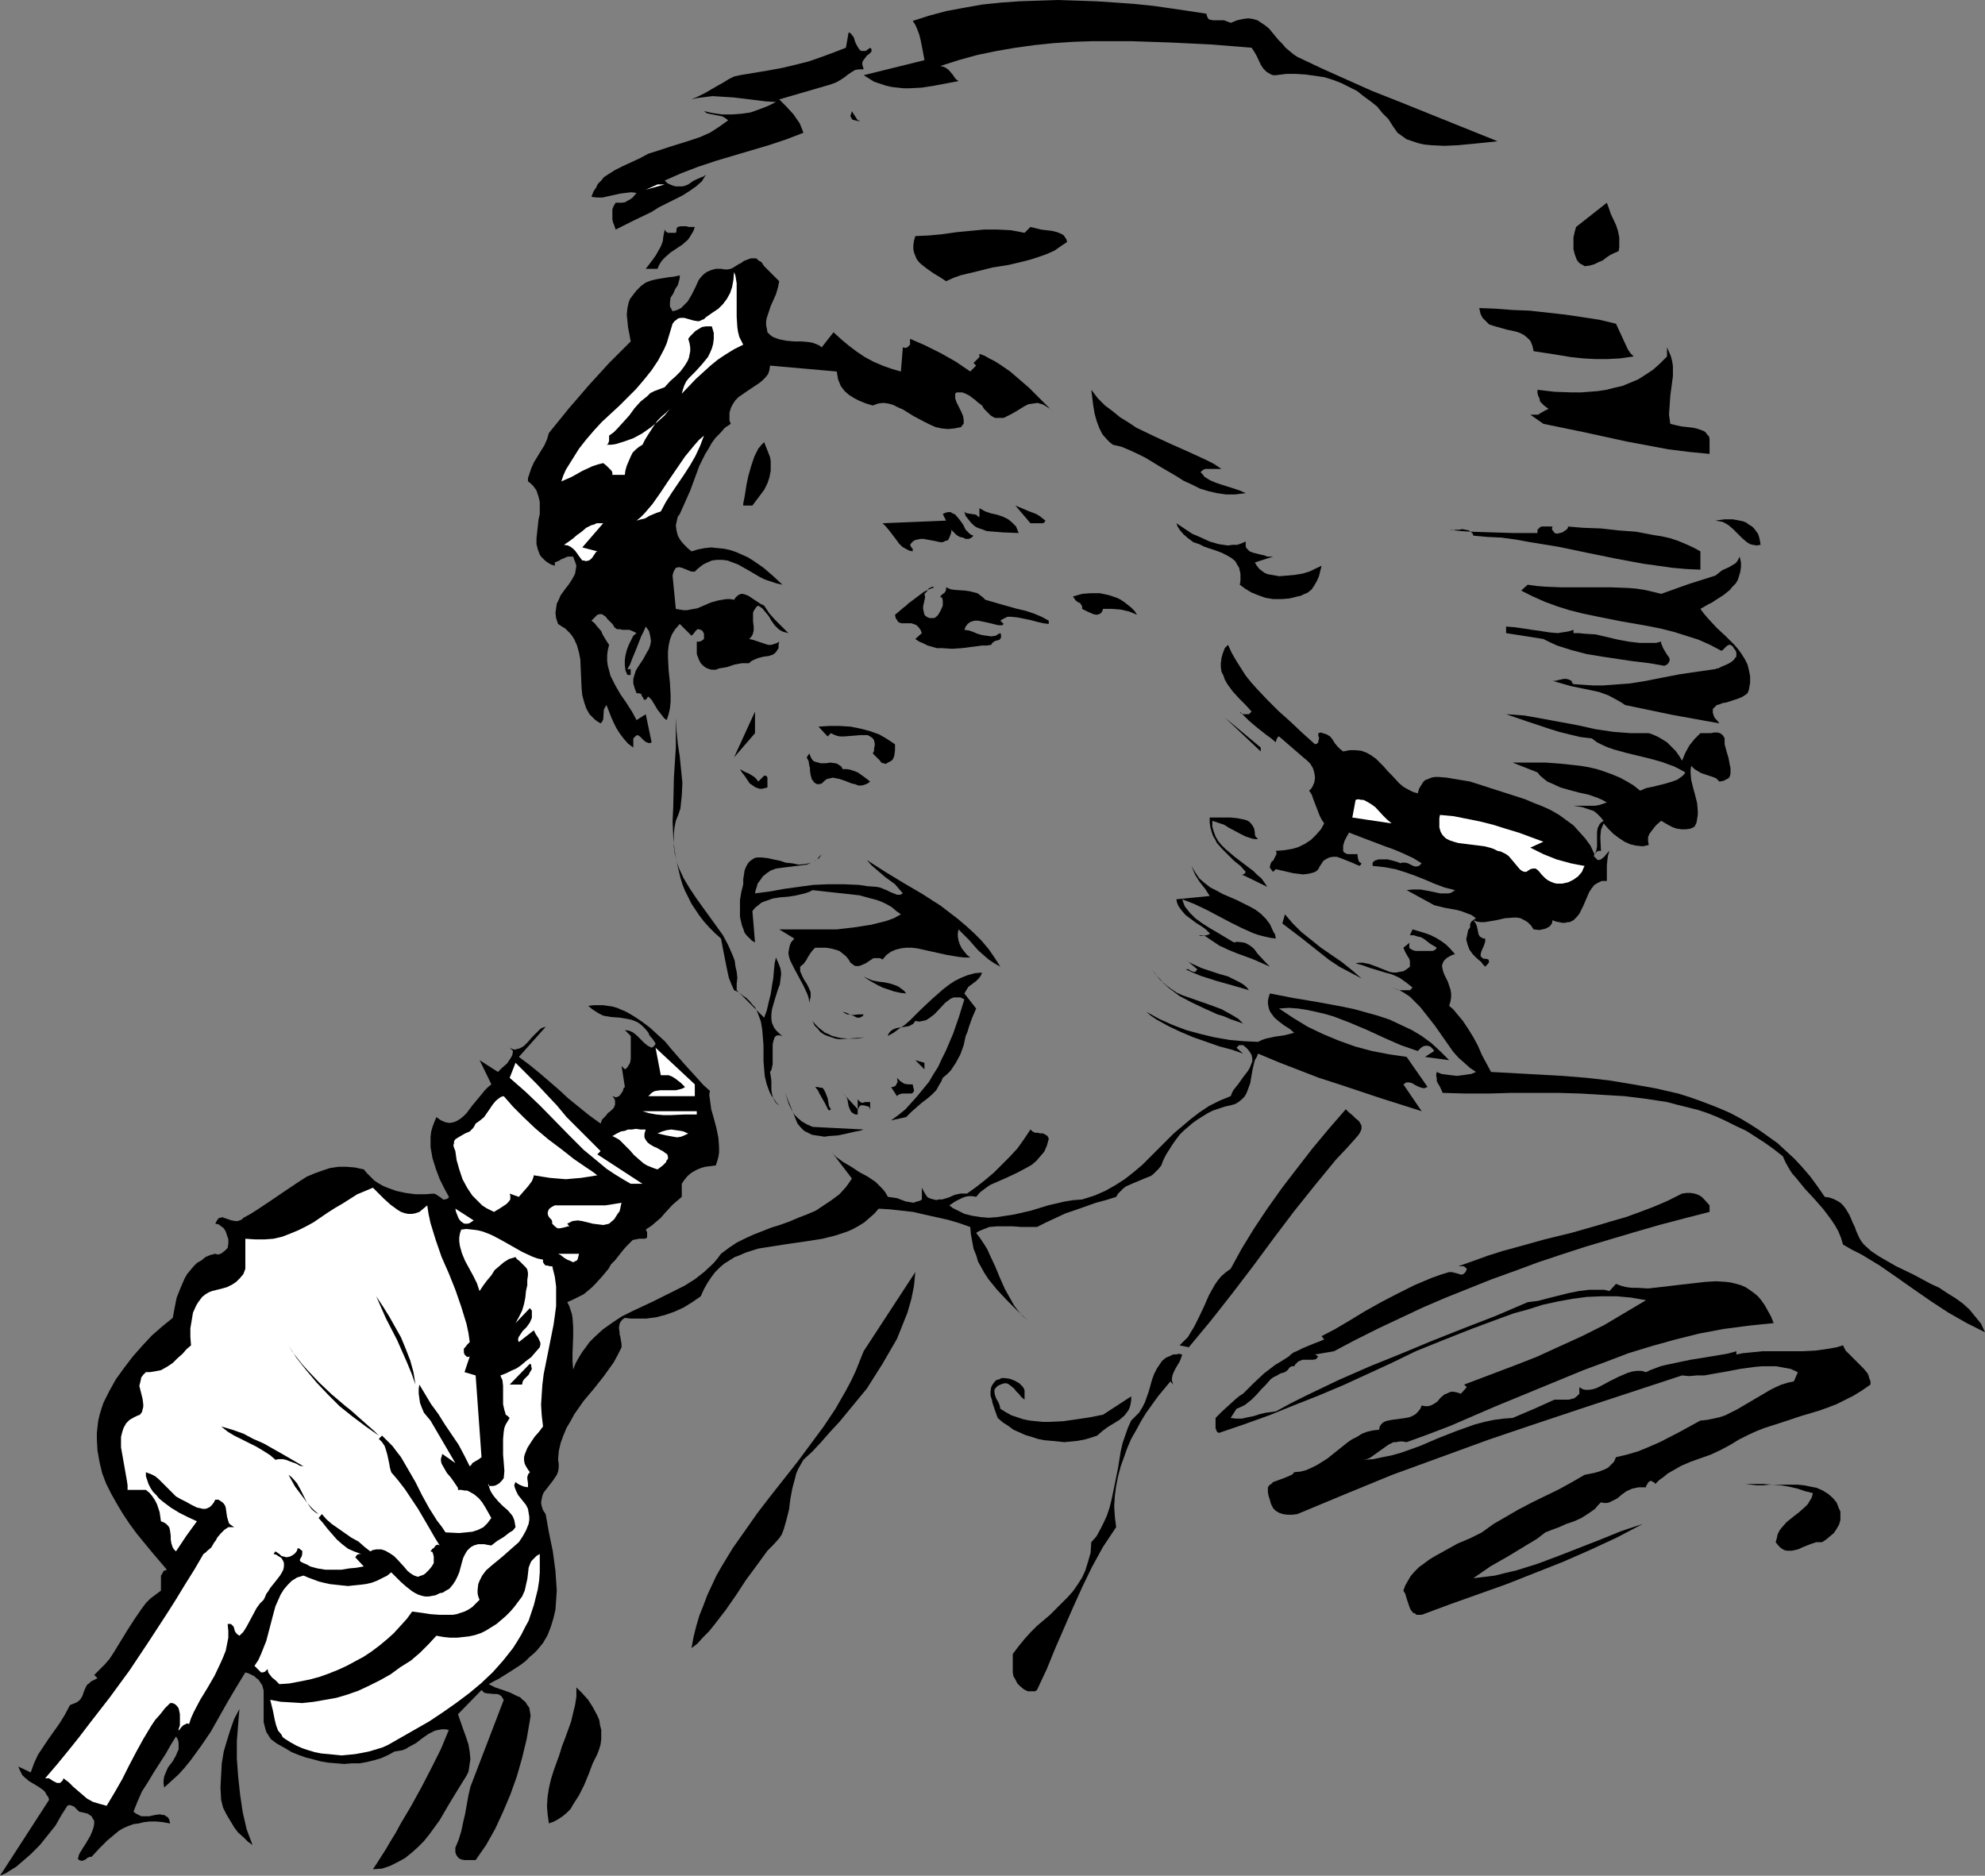
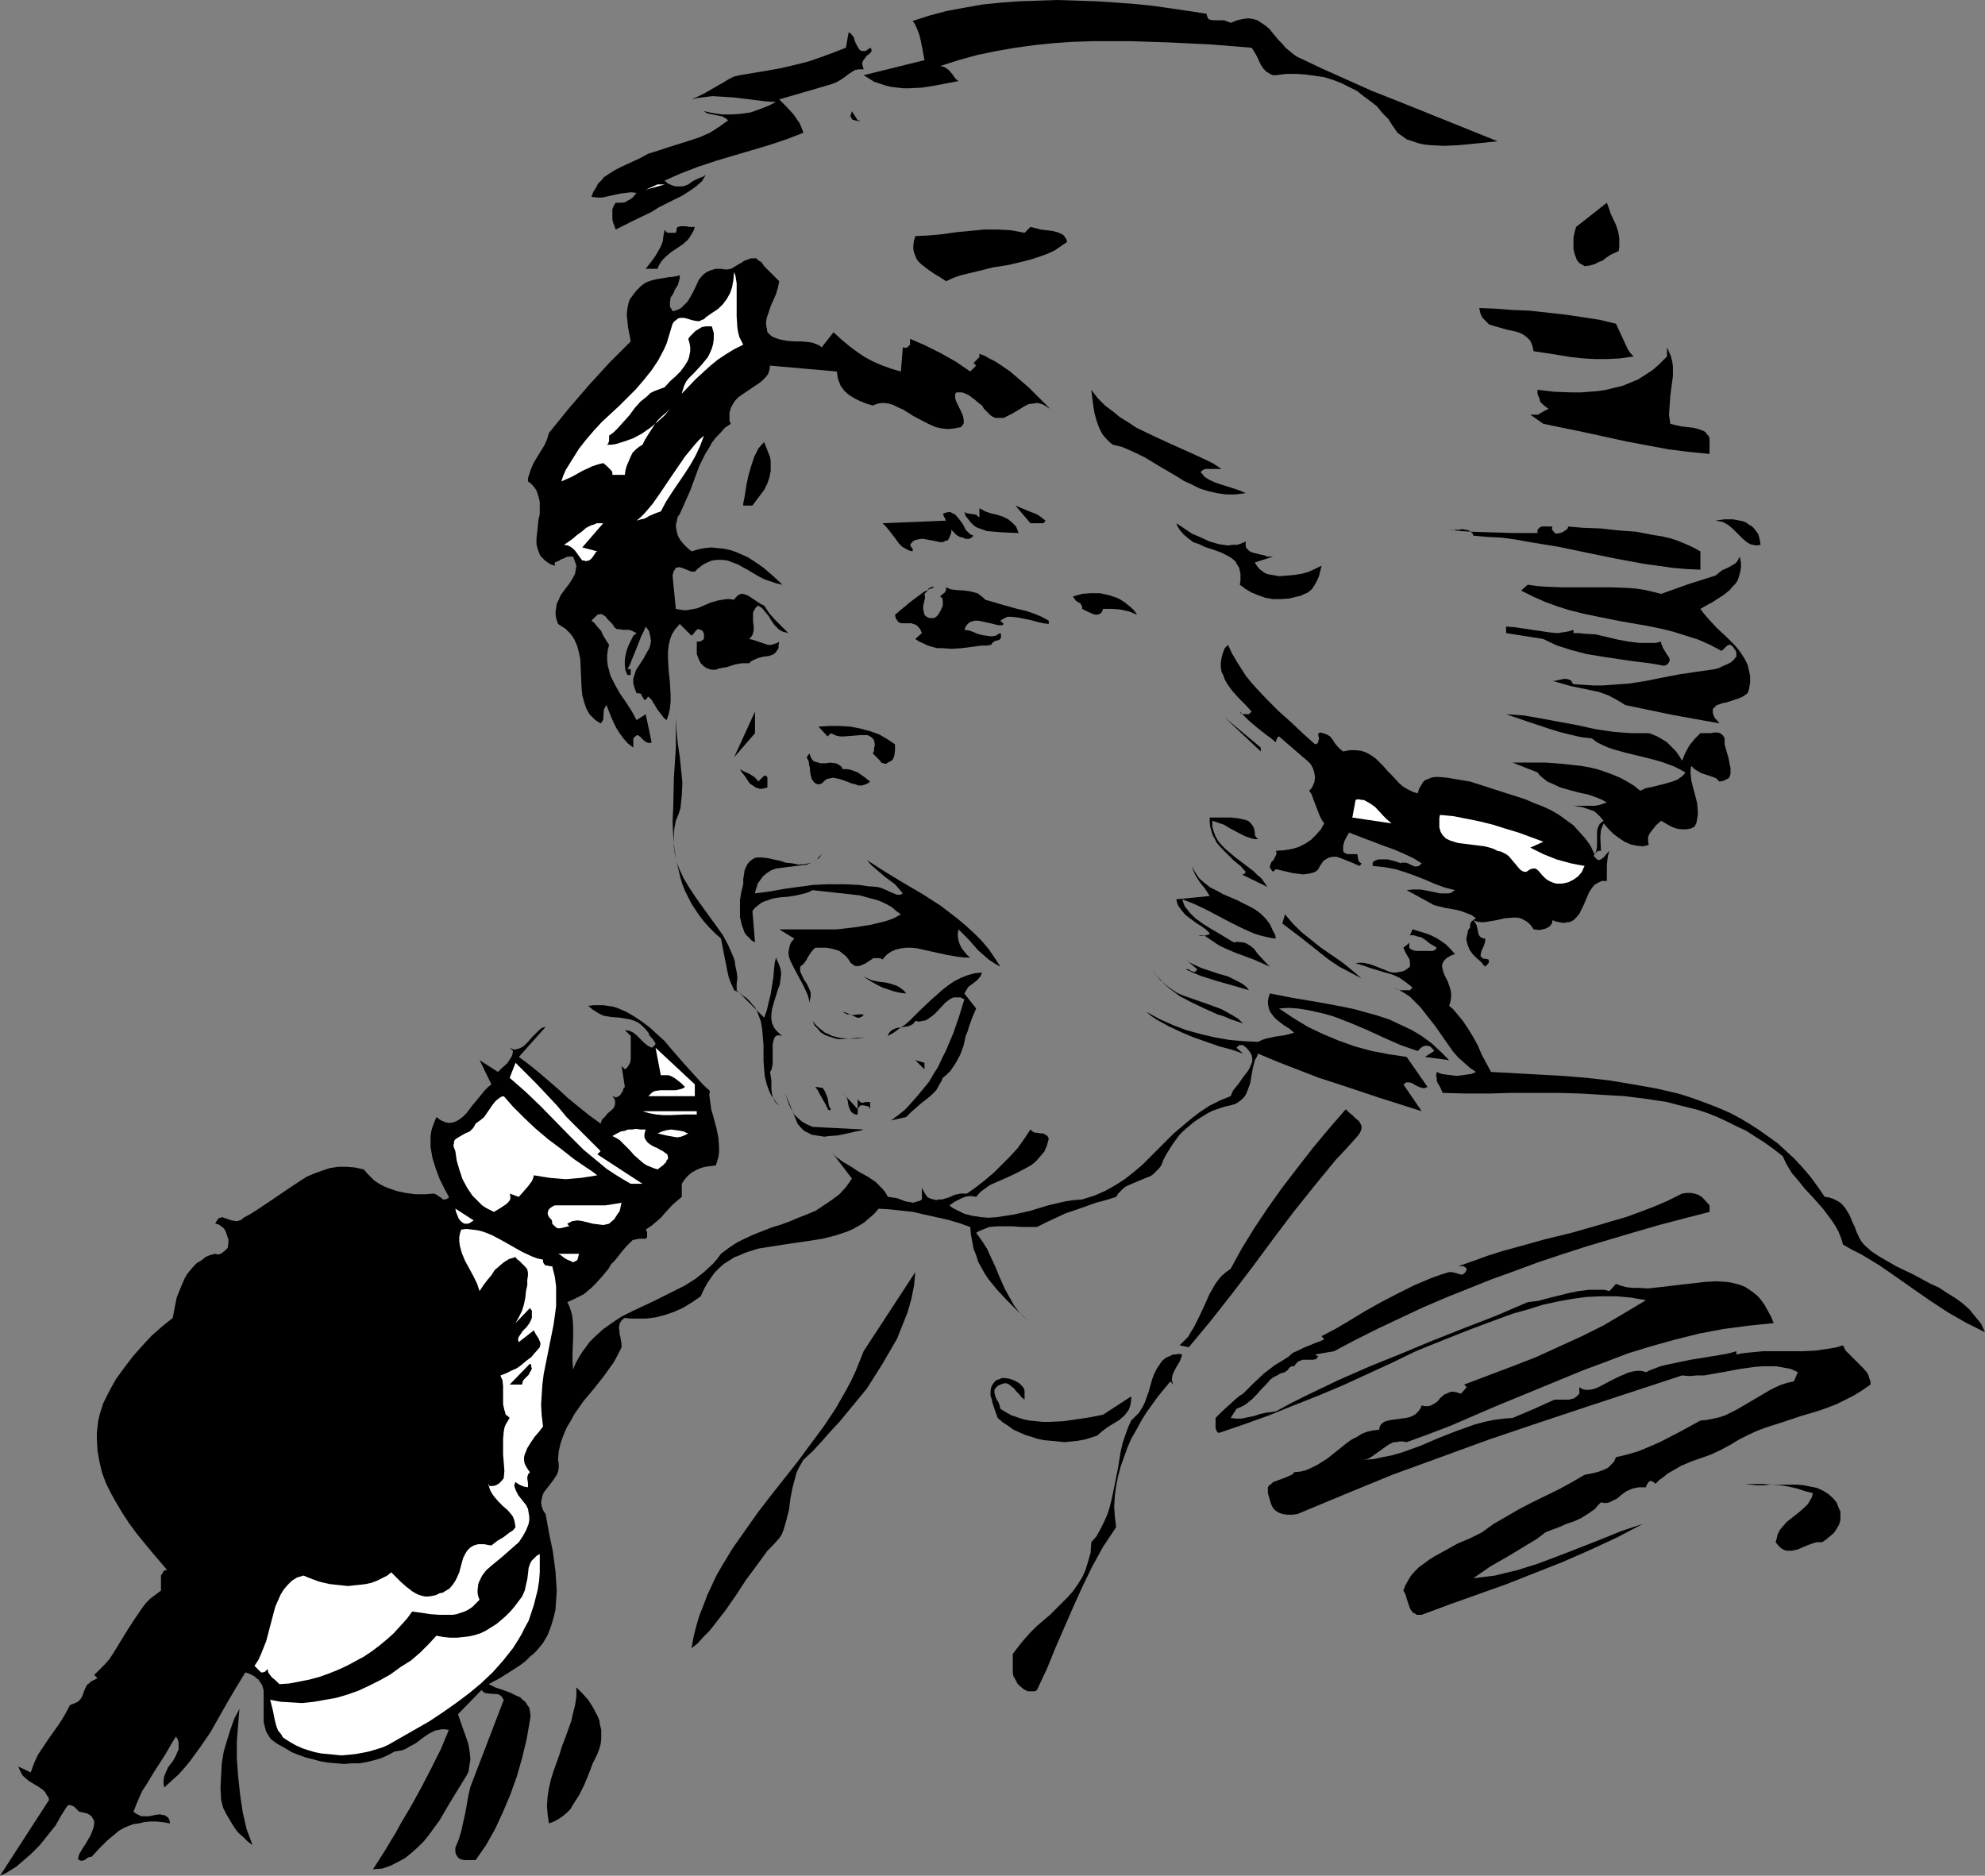
<svg xmlns="http://www.w3.org/2000/svg" xmlns:ns1="http://sodipodi.sourceforge.net/DTD/sodipodi-0.dtd" xmlns:ns2="http://www.inkscape.org/namespaces/inkscape" version="1.0" width="129.724mm" height="122.599mm" id="svg79" ns1:docname="Woman Singing 1.wmf">
  <rect width="100%" height="100%" fill="#808080" stroke="none" />
  <ns1:namedview id="namedview79" pagecolor="#ffffff" bordercolor="#000000" borderopacity="0.25" ns2:showpageshadow="2" ns2:pageopacity="0.0" ns2:pagecheckerboard="0" ns2:deskcolor="#d1d1d1" ns2:document-units="mm" />
  <defs id="defs1">
    <pattern id="WMFhbasepattern" patternUnits="userSpaceOnUse" width="6" height="6" x="0" y="0" />
  </defs>
  <path style="fill:#000000;fill-opacity:1;fill-rule:evenodd;stroke:none" d="m 297.99,3.393 0.162,0.646 0.162,0.323 0.162,0.323 0.323,0.162 0.808,0.162 h 0.97 1.778 l 0.808,0.323 0.485,0.162 0.323,0.162 0.808,-0.323 0.808,-0.323 1.454,-0.323 1.293,-0.162 1.131,0.162 1.131,0.323 0.97,0.646 0.97,0.646 0.97,0.808 1.454,1.777 0.808,0.969 0.97,0.969 0.808,0.969 0.97,0.808 0.97,0.808 0.97,0.646 6.141,2.908 6.141,2.747 6.141,2.747 6.141,2.423 12.443,5.008 12.443,5.008 -3.07,0.323 -3.232,0.323 -3.394,0.323 -3.394,0.162 -3.394,-0.162 -1.616,-0.162 -1.454,-0.323 -1.454,-0.485 -1.454,-0.485 -1.131,-0.808 -1.131,-0.808 -1.131,-1.616 -1.131,-1.777 -1.454,-1.454 -1.293,-1.616 -1.616,-1.293 -1.778,-1.293 -1.616,-1.293 -1.939,-0.969 -1.939,-0.969 -2.101,-0.808 -2.101,-0.646 -2.262,-0.323 -2.262,-0.323 -2.424,-0.162 h -2.424 l -2.586,0.323 h -0.646 l -0.485,-0.162 -1.131,-0.646 -0.808,-0.808 -0.646,-0.969 -0.97,-2.1 -0.646,-1.131 -0.646,-0.969 -10.019,-0.808 -10.019,-0.485 -9.696,-0.323 h -4.848 -4.848 l -4.686,0.162 -4.848,0.323 -4.686,0.485 -4.686,0.646 -4.686,0.808 -4.686,0.969 -4.686,1.293 -4.525,1.454 0.808,0.162 0.646,0.323 0.646,0.485 0.97,1.131 0.323,0.485 0.485,0.646 0.646,0.485 -5.979,1.131 -3.07,0.485 -3.07,0.162 h -1.454 l -1.454,-0.162 -1.454,-0.162 -1.454,-0.323 -1.454,-0.485 -1.454,-0.485 -1.293,-0.808 -1.293,-0.808 15.029,-3.716 -0.485,-2.585 -0.485,-2.423 -0.323,-1.293 -0.485,-1.293 -0.485,-1.131 -0.646,-0.969 4.04,-1.293 4.202,-1.131 4.363,-0.808 4.525,-0.808 4.686,-0.485 4.525,-0.323 4.848,-0.162 L 261.307,0 l 4.848,0.162 4.686,0.162 4.848,0.323 4.525,0.323 4.686,0.485 4.525,0.646 4.363,0.646 z" id="path1" />
  <path style="fill:#000000;fill-opacity:1;fill-rule:evenodd;stroke:none" d="m 214.928,11.794 0.323,0.323 v 0.162 0.323 0.162 l -0.323,0.323 -0.162,0.162 -0.646,0.485 -0.485,0.646 -0.485,0.646 -0.162,0.485 v 0.485 l 0.162,0.485 0.162,0.646 h -0.485 -0.646 l -0.97,0.162 -0.808,0.485 -0.97,0.646 -0.808,0.646 -0.97,0.646 -1.131,0.646 -1.293,0.485 -12.766,3.716 1.778,1.777 1.778,1.939 0.646,0.969 0.808,1.131 0.485,1.131 0.485,1.293 -4.202,1.616 -4.363,1.454 -8.726,2.585 -4.363,1.293 -4.363,1.454 -4.202,1.616 -4.04,1.777 0.646,0.646 0.646,0.323 0.808,0.323 0.646,0.162 h 0.808 0.808 l 0.646,-0.162 0.808,-0.323 1.131,-0.808 0.97,-0.485 1.131,-0.485 0.485,-0.162 0.646,-0.485 -0.485,0.808 -0.485,0.808 -1.454,1.293 -1.616,1.131 -1.778,1.131 -1.939,0.969 -0.97,0.485 -0.97,0.485 -1.939,0.969 -1.778,1.131 -4.363,2.1 -4.525,2.262 -0.323,-0.969 -0.323,-0.808 -0.162,-0.808 v -0.808 -0.808 -0.808 l 0.323,-0.808 0.485,-0.808 h 0.808 0.808 l 0.808,-0.162 0.485,-0.323 0.646,-0.323 0.646,-0.485 0.97,-1.131 -1.293,-0.162 -1.454,0.162 -1.293,0.162 -1.454,0.323 -1.454,0.323 -1.454,0.323 h -1.454 l -1.293,-0.162 0.485,-1.293 0.646,-0.969 0.485,-0.969 0.808,-0.808 0.646,-0.808 0.97,-0.646 1.778,-1.131 1.939,-0.969 2.101,-0.969 2.101,-0.969 2.101,-1.131 2.586,-0.808 2.424,-0.808 5.171,-1.616 2.424,-0.808 2.586,-1.131 2.262,-1.454 1.131,-0.808 1.131,-0.808 -0.646,-0.485 -0.808,-0.485 -1.616,-0.323 -1.616,-0.323 -0.646,-0.162 -0.646,-0.485 2.262,0.485 2.262,0.323 h 2.424 l 2.262,-0.162 2.262,-0.323 2.262,-0.808 2.101,-0.808 1.939,-0.969 -2.586,-0.162 -2.586,-0.323 -5.333,-0.646 -2.586,-0.162 -2.586,-0.162 -2.586,0.323 -1.293,0.162 -1.293,0.323 1.778,-0.808 1.616,-0.808 3.07,-1.777 1.454,-0.808 1.293,-0.808 1.293,-0.646 1.454,-0.323 6.787,-1.131 3.555,-0.646 3.394,-0.808 3.232,-0.808 3.232,-1.131 3.07,-1.131 2.909,-1.131 0.646,-3.716 h 0.323 l 0.323,0.323 0.646,0.808 0.323,1.131 0.485,0.969 0.485,0.808 0.323,0.323 0.323,0.162 h 0.485 0.485 l 0.485,-0.323 z" id="path2" />
  <path style="fill:#000000;fill-opacity:1;fill-rule:evenodd;stroke:none" d="m 211.857,29.728 h 0.485 v 0.162 h -0.485 l -0.646,-0.162 -0.646,-0.162 -0.323,-0.485 -0.162,-0.323 v -0.323 l 0.162,-0.323 0.162,-0.646 z" id="path3" />
  <path style="fill:#ffffff;fill-opacity:1;fill-rule:evenodd;stroke:none" d="m 159.499,46.854 2.909,-1.293 h 1.778 z" id="path4" />
  <path style="fill:#000000;fill-opacity:1;fill-rule:evenodd;stroke:none" d="m 399.798,62.041 -1.131,0.485 -0.97,0.485 -0.97,0.646 -0.808,0.646 -1.131,0.485 -0.97,0.485 -1.131,0.323 -1.293,0.162 -0.485,-0.323 -0.646,-0.323 -0.485,-0.485 -0.323,-0.485 -0.485,-1.293 -0.323,-1.293 V 60.102 58.648 l 0.323,-1.454 0.323,-1.131 7.595,-5.978 0.485,1.293 0.485,1.454 1.293,2.747 0.485,1.454 0.323,1.616 v 1.616 0.808 z" id="path5" />
  <path style="fill:#000000;fill-opacity:1;fill-rule:evenodd;stroke:none" d="m 171.619,56.063 -0.323,0.969 -0.485,0.808 -0.485,0.808 -0.485,0.646 -1.293,1.131 -1.454,0.969 -1.454,0.969 -1.293,1.131 -0.646,0.646 -0.485,0.646 -0.485,0.808 -0.323,0.808 h -2.909 l 1.616,-2.1 0.808,-1.131 0.646,-1.131 0.646,-1.131 0.485,-1.293 0.162,-1.293 0.323,-1.616 0.162,0.323 0.323,0.323 0.323,0.162 h 0.485 0.808 0.646 l 0.162,-0.485 v -0.485 l 0.162,-0.323 0.162,-0.162 0.646,-0.162 h 0.646 0.808 l 0.646,0.162 h 0.808 z" id="path6" />
  <path style="fill:#000000;fill-opacity:1;fill-rule:evenodd;stroke:none" d="m 254.52,56.063 1.293,0.323 1.293,0.323 2.747,0.323 1.293,0.323 1.131,0.485 0.485,0.323 0.323,0.485 0.323,0.485 0.162,0.646 -1.454,0.969 -1.616,1.131 -1.778,0.808 -1.778,0.646 -1.939,0.646 -1.778,0.485 -4.04,0.969 -4.04,0.646 -3.878,0.969 -4.04,0.969 -1.778,0.646 -1.778,0.808 -1.454,-0.969 -1.616,-0.969 -1.616,-1.131 -1.454,-1.131 -0.646,-0.646 -0.485,-0.646 -0.323,-0.808 -0.323,-0.808 -0.162,-0.808 v -0.969 l 0.162,-1.131 0.323,-1.131 3.394,-0.162 3.394,-0.323 3.394,-0.485 3.394,-0.323 3.394,-0.323 h 3.394 l 3.232,0.162 1.778,0.323 1.616,0.323 z" id="path7" />
  <path style="fill:#000000;fill-opacity:1;fill-rule:evenodd;stroke:none" d="m 192.465,69.473 -0.162,0.808 -0.162,0.808 -0.485,1.616 -1.293,2.908 -0.485,1.454 -0.485,1.454 -0.162,0.808 v 0.969 l 0.162,0.808 0.162,0.969 0.646,0.646 0.646,0.485 0.808,0.323 0.97,0.323 1.616,0.323 1.939,0.162 h 1.778 l 1.778,0.162 0.97,0.162 0.808,0.323 0.808,0.323 0.646,0.485 2.909,-3.716 1.939,1.777 1.939,1.616 1.939,1.454 1.939,1.293 2.101,1.131 2.262,0.969 2.262,0.808 2.262,0.646 0.485,-5.978 0.646,0.162 0.485,-0.162 0.646,-0.646 v -1.454 l 3.717,1.616 3.878,1.939 3.717,2.1 3.555,2.423 1.454,-1.454 -0.646,-0.646 0.485,-0.485 0.485,-0.485 0.485,-0.485 v -0.323 -0.485 l 1.293,0.485 1.131,0.646 1.293,0.646 1.293,0.808 2.586,1.777 2.262,1.939 2.424,2.1 2.101,2.1 1.939,1.939 0.97,0.969 0.646,0.808 -0.485,-0.646 -0.808,-0.485 -0.485,-0.323 -0.646,-0.323 -0.646,-0.162 -0.485,-0.162 -1.131,0.162 -1.131,0.162 -0.97,0.485 -2.101,1.293 -1.131,0.646 -0.97,0.485 -0.97,0.485 h -1.131 -0.97 l -0.646,-0.323 -0.485,-0.323 -0.485,-0.485 -0.485,-0.485 -0.646,-0.646 -0.485,-0.808 -0.646,-0.485 -0.808,-0.646 -0.323,-0.323 -0.485,-0.323 -0.808,-0.646 -0.97,-0.485 -0.808,-0.323 h -0.97 -0.485 l -0.323,0.323 v 0.485 0.646 l 0.323,0.969 1.131,2.262 0.485,1.131 0.162,0.969 v 0.485 0.485 l -0.323,0.323 -0.323,0.485 -1.616,0.323 -1.616,0.162 -1.616,-0.162 -1.454,-0.323 -1.454,-0.646 -1.293,-0.646 -2.747,-1.454 -2.586,-1.616 -1.131,-0.485 -1.293,-0.646 -1.131,-0.323 -1.293,-0.162 -1.293,0.162 -1.293,0.485 -1.616,-0.485 -1.616,-0.646 -1.293,-0.646 -1.293,-0.808 -1.131,-0.969 -0.485,-0.646 -0.485,-0.646 -0.323,-0.808 -0.323,-0.808 -0.162,-0.969 -0.162,-0.969 -16.483,-1.454 -0.162,1.131 -0.323,0.969 -0.646,0.808 -0.808,0.808 -0.808,0.646 -0.97,0.646 -1.939,1.293 -2.101,1.454 -0.808,0.808 -0.646,0.969 -0.485,0.969 -0.323,1.131 v 1.293 0.646 l 0.323,0.808 -1.454,0.969 -1.131,1.293 -1.131,1.131 -0.97,1.293 -0.808,1.454 -0.808,1.293 -1.454,2.908 -1.131,3.07 -1.131,3.07 -1.293,2.908 -1.293,2.908 -0.485,0.646 -0.162,0.646 -0.162,0.808 -0.162,0.646 0.162,1.293 0.323,1.293 0.646,1.131 0.808,0.969 0.97,0.969 0.97,0.808 1.616,-0.485 1.616,-0.323 1.616,-0.162 1.616,0.162 1.616,0.162 1.454,0.323 1.454,0.485 1.454,0.646 1.454,0.646 1.293,0.808 2.586,1.777 2.424,2.1 2.262,2.1 -1.454,-0.323 -1.454,-0.485 -1.454,-0.485 -1.293,-0.646 -2.747,-1.616 -2.586,-1.454 -1.293,-0.485 -1.293,-0.485 -1.293,-0.162 h -1.293 l -1.293,0.162 -1.454,0.646 -0.646,0.323 -0.646,0.485 -0.808,0.646 -0.646,0.646 h -0.808 l -0.808,-0.323 -1.616,-0.646 -0.808,-0.162 -0.323,0.162 h -0.323 l -0.162,0.323 -0.323,0.485 -0.162,0.485 -0.162,0.646 0.808,8.24 0.97,0.162 0.97,0.162 h 0.808 l 0.808,-0.162 1.778,-0.323 3.394,-1.454 1.778,-0.485 0.97,-0.162 0.97,-0.162 h 0.97 l 0.97,0.162 0.323,-0.485 0.485,-0.485 0.485,-0.323 0.485,-0.162 h 0.323 l 0.646,0.162 0.808,0.323 0.97,0.646 0.97,0.646 0.97,0.646 0.97,0.485 0.646,0.969 0.646,0.969 1.454,1.616 3.232,3.231 -0.646,-0.162 -0.646,-0.162 -0.646,-0.323 -0.485,-0.323 -0.97,-0.969 -0.808,-1.131 -0.646,-1.131 -0.808,-0.969 -0.808,-0.969 -0.97,-0.646 -0.485,0.323 -0.323,0.485 -0.323,0.485 -0.162,0.485 v 0.969 1.131 l 0.162,1.293 v 0.969 l -0.162,0.646 -0.162,0.485 -0.323,0.485 -0.485,0.485 0.808,0.162 0.97,0.323 1.939,0.646 0.97,0.323 h 0.808 l 0.97,-0.323 0.485,-0.162 0.485,-0.323 -0.162,0.808 v 0.808 l -0.323,0.485 -0.323,0.485 -0.323,0.323 -0.485,0.323 -0.97,0.323 -1.293,0.162 -1.293,0.323 -1.131,0.485 -0.646,0.323 -0.485,0.485 h -0.97 -0.808 l -1.778,0.323 -1.939,0.646 -1.939,0.323 -0.808,0.323 h -0.97 l -0.646,-0.162 -0.808,-0.323 -0.646,-0.485 -0.646,-0.646 -0.485,-0.969 -0.485,-1.293 v -3.07 h 0.646 l 0.485,-0.162 0.646,-0.485 v -1.293 l -0.323,-0.646 -0.162,-0.162 -0.323,-0.162 -0.485,-0.162 h -0.323 l -0.485,0.485 -0.485,0.646 -0.485,0.485 -2.909,-2.908 -1.131,1.293 -0.808,1.293 -0.485,1.293 -0.323,1.454 -0.162,1.454 v 1.616 l 0.162,3.07 0.323,3.07 0.162,3.07 v 1.616 l -0.162,1.616 -0.323,1.454 -0.485,1.454 -0.646,-0.485 -0.485,-0.646 -1.131,-1.454 -0.97,-1.616 -0.485,-0.808 -0.808,-0.808 -0.323,0.323 -0.162,0.323 -0.323,0.162 h -0.162 l -0.162,-0.162 -0.162,-0.323 -0.323,-0.485 -0.162,-0.485 -0.485,-0.162 h -0.323 -0.323 l -0.485,-1.293 -0.323,-1.131 v -1.131 l 0.323,-1.131 0.323,-0.969 0.485,-0.808 1.293,-1.939 0.97,-1.777 0.485,-0.808 0.323,-0.969 0.162,-0.969 -0.162,-1.131 -0.323,-1.293 -0.323,-0.485 -0.485,-0.646 -0.485,1.131 -0.646,1.293 -1.131,2.908 -1.131,2.747 -0.485,1.293 -0.646,1.131 h 0.808 v 1.454 h -0.808 l -0.485,-1.131 -0.162,-1.293 v -1.293 l 0.162,-1.131 0.323,-1.293 0.485,-1.293 1.131,-2.262 0.808,-0.646 -0.97,-0.485 -0.808,-0.323 h -0.808 -0.808 l -0.808,-0.162 h -0.646 l -0.646,-0.485 -0.162,-0.323 -0.323,-0.485 -0.323,-0.323 -0.97,-0.969 -0.323,-0.485 -0.485,-0.323 -0.485,-0.323 h -0.485 l -0.646,0.162 -1.454,1.454 0.808,0.646 0.485,0.646 1.131,1.293 0.323,0.808 0.485,0.808 0.485,0.808 0.646,0.969 -0.323,1.293 -0.162,1.293 v 1.293 l 0.162,1.293 0.323,1.131 0.323,1.293 1.131,2.262 1.293,2.262 1.454,2.1 1.454,2.262 1.131,2.1 2.262,-1.454 1.454,6.947 -0.323,0.162 h -0.485 l -0.323,-0.162 h -0.162 l -0.646,-0.485 -0.485,-0.485 -0.485,-0.485 -0.485,-0.323 h -0.162 l -0.323,0.162 -0.323,0.323 -0.323,0.323 v 2.262 l -1.293,-0.969 -1.131,-1.293 -0.97,-1.293 -0.808,-1.293 -0.646,-1.293 -0.646,-1.454 -1.131,-2.908 -0.323,0.485 -0.323,0.646 -0.162,2.423 -0.323,0.646 -0.323,0.323 -0.808,-0.485 -0.646,-0.485 -0.646,-0.646 -0.646,-0.646 -0.808,-1.454 -0.485,-1.454 -0.485,-1.777 -0.162,-1.616 -0.162,-3.554 -0.162,-3.716 -0.323,-1.616 -0.485,-1.777 -0.646,-1.454 -0.485,-0.808 -0.485,-0.646 -0.646,-0.646 -0.646,-0.646 -0.808,-0.485 -0.97,-0.646 -0.485,-1.454 -0.162,-1.293 0.162,-1.131 0.162,-1.131 0.485,-0.969 0.485,-1.131 1.293,-1.777 0.646,-0.808 0.646,-0.969 0.485,-0.808 0.485,-0.969 0.162,-0.969 0.162,-0.969 -0.323,-0.969 -0.485,-1.293 h -0.646 -0.646 l -0.485,0.162 -0.646,0.323 -0.485,0.162 -0.485,0.323 -1.131,0.485 v 0.808 l -0.97,-0.323 -0.808,-0.485 -0.646,-0.485 -0.485,-0.485 -0.485,-0.485 -0.323,-0.485 -0.485,-1.293 -0.323,-1.293 v -1.454 l 0.162,-1.454 0.162,-1.454 0.162,-1.616 0.323,-1.454 v -1.454 -1.616 l -0.323,-1.293 -0.485,-1.454 -0.323,-0.485 -0.485,-0.646 -0.646,-0.646 -0.646,-0.485 v -0.808 l 0.323,-0.969 0.485,-1.454 0.646,-1.454 1.778,-2.908 0.808,-1.293 0.646,-1.454 0.485,-1.616 4.848,-5.978 5.01,-5.816 5.01,-5.493 5.333,-5.332 -0.323,-1.777 -0.323,-1.616 -0.162,-1.616 -0.162,-1.616 0.162,-1.616 0.323,-1.454 0.323,-0.808 0.485,-0.646 0.485,-0.646 0.646,-0.808 0.646,-0.646 0.485,-0.485 1.131,-0.808 1.293,-0.485 1.293,-0.323 2.909,-0.485 1.454,-0.162 1.454,-0.323 v 0.646 l -0.162,0.646 -0.323,1.131 -0.646,0.969 -0.485,1.131 -0.646,0.969 -0.162,1.131 v 0.485 0.646 l 0.323,0.485 0.323,0.646 1.131,-0.323 0.97,-0.485 0.808,-0.808 0.808,-0.808 0.485,-0.808 0.485,-0.808 0.485,-0.969 0.485,-0.969 0.808,-1.777 0.646,-0.808 0.646,-0.646 0.646,-0.485 1.131,-0.485 1.131,-0.323 h 1.293 l 0.97,0.162 h 0.646 l 0.808,-0.162 0.646,-0.323 1.293,-0.808 0.646,-0.323 0.646,-0.485 1.293,-0.485 0.485,-0.162 h 0.646 0.646 l 0.485,0.485 0.808,0.485 0.646,0.969 z" id="path8" />
  <path style="fill:#ffffff;fill-opacity:1;fill-rule:evenodd;stroke:none" d="m 183.577,85.144 -2.262,1.131 -2.101,1.293 -1.939,1.293 -1.778,1.454 -1.778,1.616 -1.778,1.616 -3.555,3.716 0.323,-1.131 0.323,-0.969 0.485,-0.969 0.646,-0.808 1.616,-1.616 1.616,-1.777 1.454,-1.777 0.485,-0.969 0.485,-1.131 0.323,-1.131 0.162,-1.293 v -1.454 l -0.485,-1.616 h -0.646 -0.808 l -0.97,0.162 -0.808,0.485 -0.808,0.485 -0.646,0.646 -0.646,0.646 -0.485,0.646 0.323,1.131 0.162,0.969 v 0.969 l -0.162,0.808 -0.162,0.808 -0.323,0.808 -0.808,1.293 -0.97,1.293 -1.293,1.293 -1.293,1.131 -1.293,1.454 -1.293,0.485 -1.293,0.485 -0.97,0.485 -0.808,0.808 -1.616,1.293 -1.454,1.616 -1.293,1.777 -1.454,1.616 -1.616,1.777 -0.808,0.808 -1.131,0.808 v 1.293 l -0.162,0.485 -0.162,0.323 -0.323,0.162 h 1.131 l 1.131,-0.162 2.101,-0.646 2.262,-0.808 2.101,-1.131 2.101,-1.454 1.778,-1.454 1.778,-1.616 1.293,-1.616 -0.97,0.969 -1.131,0.969 -0.97,0.969 -0.808,1.131 -1.454,2.262 -0.808,1.293 -0.646,1.293 -0.808,0.485 -0.808,0.646 -0.808,0.808 -0.485,0.969 -0.485,1.131 -0.485,1.131 -0.323,1.131 -0.162,1.131 h -3.07 v -0.485 l -0.162,-0.485 -0.646,-0.646 -0.646,-0.646 -0.808,-0.646 -1.293,0.323 -1.454,0.485 -2.424,1.131 -2.586,1.454 -2.586,1.131 0.485,-1.454 0.646,-1.454 1.616,-2.585 1.616,-2.585 1.778,-2.262 1.939,-2.262 1.939,-2.1 4.363,-4.039 4.04,-4.039 1.939,-2.262 1.939,-2.423 1.616,-2.423 1.454,-2.747 0.646,-1.454 0.485,-1.616 0.485,-1.616 0.485,-1.616 0.485,-0.646 0.485,-0.323 0.323,-0.323 0.646,-0.162 h 0.97 l 2.262,0.646 0.97,0.162 h 0.485 l 0.646,-0.323 0.485,-0.162 0.485,-0.485 1.616,-1.131 1.454,-0.969 1.131,-1.131 0.97,-1.293 0.808,-1.454 0.485,-1.454 0.323,-1.777 0.162,-1.939 0.323,0.808 0.162,0.969 0.162,0.969 v 0.969 7.27 l 0.162,2.585 0.162,1.131 0.323,1.293 0.485,0.969 z" id="path9" />
  <path style="fill:#000000;fill-opacity:1;fill-rule:evenodd;stroke:none" d="m 399.152,79.974 0.97,2.1 0.97,2.1 0.97,2.1 0.646,0.969 0.808,0.808 -3.394,0.485 -3.07,0.162 h -3.07 l -2.909,-0.162 -3.07,-0.323 -2.909,-0.485 -3.07,-0.485 -3.232,-0.485 -0.162,-0.808 -0.162,-0.646 -0.485,-1.131 -0.808,-0.808 -0.808,-0.646 -0.97,-0.485 -0.97,-0.323 -2.262,-0.485 -2.262,-0.646 -1.131,-0.323 -0.97,-0.323 -0.808,-0.808 -0.808,-0.808 -0.485,-0.969 -0.162,-0.646 -0.162,-0.808 4.04,0.162 4.202,0.323 4.202,0.162 4.363,0.485 4.363,0.485 4.363,0.646 4.202,0.646 z" id="path10" />
  <path style="fill:#000000;fill-opacity:1;fill-rule:evenodd;stroke:none" d="m 412.564,104.694 1.293,0.323 1.454,0.323 2.909,0.323 1.293,0.323 1.293,0.485 0.485,0.323 0.323,0.485 0.485,0.485 0.162,0.646 v 3.716 l -5.01,-0.485 -5.171,-0.646 -5.171,-0.969 -5.171,-0.969 -10.342,-2.262 -10.181,-2.1 v 0 l -3.232,-2.262 h 0.646 0.646 0.646 l 0.485,-0.323 1.131,-0.646 0.97,-0.485 -0.485,-0.323 -0.646,-0.485 -0.485,-0.485 -0.485,-0.485 -0.162,-0.808 -0.323,-0.646 -0.162,-0.646 v -0.808 l 4.202,0.485 4.363,0.162 h 2.101 l 2.101,-0.162 2.101,-0.162 2.101,-0.323 1.939,-0.485 2.101,-0.485 1.939,-0.808 1.939,-0.808 1.778,-1.131 1.939,-1.293 1.616,-1.454 1.778,-1.777 V 85.791 l 0.485,1.131 0.485,1.131 0.323,1.293 0.162,1.131 v 2.423 l -0.323,2.423 -0.323,2.423 -0.162,2.423 -0.162,2.262 0.162,1.131 z" id="path11" />
  <path style="fill:#000000;fill-opacity:1;fill-rule:evenodd;stroke:none" d="m 301.707,115.842 h -1.293 -1.454 -0.808 -0.485 l -0.646,0.323 -0.485,0.485 0.485,0.485 0.485,0.646 1.293,0.808 1.454,0.646 1.454,0.485 3.07,0.969 1.454,0.485 1.454,0.646 -1.293,0.162 -1.293,0.162 h -2.262 l -2.262,-0.323 -2.101,-0.485 -2.101,-0.646 -1.939,-0.969 -2.101,-0.969 -1.778,-1.131 -3.878,-2.262 -3.717,-2.262 -1.939,-0.969 -2.101,-0.969 -1.939,-0.808 -2.101,-0.485 -0.808,-0.646 -0.646,-0.646 -1.131,-1.293 -0.808,-1.616 -0.646,-1.777 -0.485,-1.777 -0.323,-1.939 -0.485,-3.878 1.616,2.1 1.778,1.777 1.939,1.454 1.778,1.454 2.101,1.293 1.939,1.293 4.363,2.1 4.202,1.939 4.363,1.939 4.202,1.939 1.939,0.969 z" id="path12" />
  <path style="fill:#ffffff;fill-opacity:1;fill-rule:evenodd;stroke:none" d="m 163.216,126.343 -0.97,0.323 -0.808,0.323 -1.131,0.485 -0.485,0.323 -0.646,0.323 -0.808,0.162 -1.131,0.323 0.97,-0.808 0.97,-0.969 0.97,-1.131 0.97,-1.131 1.939,-2.747 1.939,-2.908 2.101,-3.07 2.101,-3.07 2.262,-2.747 1.131,-1.293 1.293,-1.131 -0.485,1.293 -0.485,1.293 -1.131,2.423 -1.293,2.262 -1.454,2.262 -3.07,4.524 -1.454,2.262 z" id="path13" />
  <path style="fill:#000000;fill-opacity:1;fill-rule:evenodd;stroke:none" d="m 190.203,112.933 0.162,0.969 v 0.808 1.616 l -0.323,1.616 -0.485,1.454 -0.808,1.616 -0.97,1.293 -1.939,2.585 h -2.262 v -0.485 l 0.162,-0.808 0.162,-0.808 0.162,-0.969 0.323,-2.1 0.485,-2.262 0.646,-2.262 0.808,-2.423 0.485,-0.969 0.485,-0.969 0.808,-0.969 0.646,-0.646 z" id="path14" />
  <path style="fill:#000000;fill-opacity:1;fill-rule:evenodd;stroke:none" d="m 258.237,128.605 -0.323,0.485 -0.323,0.162 h -0.485 -0.97 -0.485 -1.131 l -3.717,-4.362 1.939,0.808 1.131,0.485 2.101,0.808 0.808,0.485 0.808,0.646 z" id="path15" />
  <path style="fill:#000000;fill-opacity:1;fill-rule:evenodd;stroke:none" d="m 251.611,131.675 -3.878,-0.162 -2.101,-0.162 -1.939,-0.162 -0.808,-0.323 -0.97,-0.323 -0.808,-0.323 -0.646,-0.485 -0.646,-0.646 -0.646,-0.808 -0.646,-0.808 -0.323,-1.131 0.323,0.323 0.485,0.162 1.131,0.162 0.97,0.162 0.323,0.323 0.485,0.323 v -2.262 l 1.454,0.808 1.454,0.485 1.454,0.323 1.454,0.485 1.293,0.646 0.97,0.808 0.485,0.485 0.485,0.485 0.323,0.808 z" id="path16" />
  <path style="fill:#000000;fill-opacity:1;fill-rule:evenodd;stroke:none" d="m 240.461,132.321 -0.485,0.485 -0.646,0.323 h -0.808 l -0.646,-0.323 -0.808,-0.162 -0.808,-0.485 -0.646,-0.646 -0.646,-0.646 v 0.646 l -0.162,0.485 -0.323,0.808 -0.323,0.646 -0.646,0.162 -0.646,0.323 h -0.646 l -1.454,-0.323 -1.778,-0.323 -0.808,-0.162 h -0.808 l -0.808,0.162 -0.646,0.162 -0.646,0.485 -0.485,0.646 0.162,0.323 0.162,0.323 0.323,0.323 v 0.646 l -0.808,-0.162 -0.646,-0.323 -1.131,-0.646 -0.808,-0.808 -0.808,-1.131 -1.616,-2.1 -0.808,-0.969 -0.808,-0.808 15.675,-0.646 -0.808,-1.616 0.646,-0.323 0.646,-0.162 h 0.646 l 0.485,0.323 0.485,0.162 0.485,0.485 0.808,0.969 0.808,1.131 0.646,1.293 0.97,0.969 0.485,0.323 z" id="path17" />
  <path style="fill:#000000;fill-opacity:1;fill-rule:evenodd;stroke:none" d="m 434.865,134.583 -0.97,0.162 -0.97,-0.162 -0.646,-0.162 -0.808,-0.485 -1.131,-0.969 -1.131,-1.131 -1.131,-1.131 -1.131,-0.969 -0.808,-0.485 -0.646,-0.323 -0.808,-0.162 -0.97,-0.162 2.262,-0.323 h 1.939 l 0.97,0.162 0.808,0.162 0.808,0.162 0.808,0.323 0.646,0.485 0.808,0.485 0.485,0.485 0.485,0.646 0.485,0.646 0.323,0.969 0.162,0.808 z" id="path18" />
  <path style="fill:#ffffff;fill-opacity:1;fill-rule:evenodd;stroke:none" d="m 143.824,135.229 3.717,0.969 -0.323,0.162 -0.323,0.485 -0.646,0.969 -0.323,0.323 -0.485,0.323 -0.808,0.162 -0.323,-0.162 h -0.485 l -0.97,-1.293 -0.323,-0.485 -0.485,-0.646 -0.485,-0.485 -0.646,-0.485 -0.646,-0.323 -0.97,-0.162 0.97,-0.646 1.131,-0.808 1.131,-0.969 1.131,-0.808 1.131,-0.969 1.293,-0.646 0.646,-0.162 0.646,-0.323 h 0.808 0.808 z" id="path19" />
  <path style="fill:#000000;fill-opacity:1;fill-rule:evenodd;stroke:none" d="m 307.686,133.775 v 0.646 0.485 l 0.162,0.485 0.323,0.323 0.485,0.485 0.808,0.323 1.939,0.485 0.808,0.162 0.808,0.323 h 1.454 l -4.525,1.454 0.485,0.808 0.646,0.808 0.646,0.485 0.646,0.485 0.808,0.323 0.97,0.162 1.778,0.323 2.101,-0.162 1.778,-0.162 1.939,-0.323 1.616,-0.485 3.07,-1.454 -0.646,2.585 -0.485,1.131 -0.646,1.131 -0.646,0.969 -0.97,0.808 -1.131,0.485 -0.646,0.323 -0.808,0.162 -1.939,0.485 -1.939,0.162 h -2.101 l -1.939,-0.323 -1.778,-0.646 -1.616,-0.646 -1.616,-0.969 -1.293,-0.969 0.162,-0.969 v -0.969 -0.808 l -0.162,-0.646 -0.162,-0.808 -0.323,-0.485 -0.646,-1.131 -0.97,-0.808 -1.131,-0.646 -1.293,-0.646 -1.293,-0.485 -1.454,-0.485 -1.454,-0.485 -1.293,-0.646 -1.454,-0.485 -1.293,-0.969 -1.131,-0.969 -0.97,-1.131 -0.485,-0.808 -0.323,-0.808 1.939,1.293 1.939,1.293 2.262,0.969 2.101,0.969 2.262,0.646 1.131,0.162 1.131,0.162 1.131,-0.162 h 1.131 l 0.97,-0.323 z" id="path20" />
  <path style="fill:#000000;fill-opacity:1;fill-rule:evenodd;stroke:none" d="m 383.476,130.059 -0.162,0.485 0.162,0.485 0.323,0.323 0.162,0.323 0.646,0.162 0.646,-0.162 0.646,-0.162 0.485,-0.323 0.485,-0.323 0.323,-0.323 0.162,-0.323 -0.162,-0.162 3.878,0.323 4.363,0.162 4.363,0.485 4.363,0.323 4.202,0.808 2.101,0.323 2.101,0.485 1.939,0.646 1.939,0.808 1.778,0.808 1.778,0.969 v 4.524 l -3.555,-0.162 -3.555,-0.323 -3.394,-0.485 -3.555,-0.485 -6.949,-1.293 -7.11,-1.454 -6.949,-1.454 -6.949,-1.131 -3.555,-0.646 -3.555,-0.485 -3.394,-0.162 -3.555,-0.323 -0.162,-0.485 -0.323,-0.323 -0.646,-0.485 -0.808,-0.162 -0.808,-0.162 -0.808,0.162 h -0.808 l -0.808,0.162 -0.808,-0.162 2.909,0.323 2.586,0.162 5.171,0.162 5.333,0.162 h 5.818 v -0.808 l 0.323,-0.323 0.323,-0.323 0.485,-0.162 z" id="path21" />
  <path style="fill:#000000;fill-opacity:1;fill-rule:evenodd;stroke:none" d="m 419.998,150.416 0.97,1.293 0.97,1.131 2.101,2.262 2.262,2.1 2.101,2.1 0.97,1.131 0.808,1.131 0.808,1.293 0.646,1.293 0.323,1.293 0.323,1.616 v 1.616 l -0.323,1.777 -0.323,0.808 -0.646,0.485 -0.808,0.485 -0.808,0.323 -1.939,0.646 -0.97,0.323 -0.97,0.162 -0.808,0.323 -0.646,0.162 -0.485,0.485 -0.485,0.485 v 0.646 0.323 l 0.162,0.485 0.162,0.485 0.323,0.485 0.485,0.485 0.485,0.646 -11.635,-2.1 -11.635,-2.423 -0.97,-0.646 -1.131,-0.646 -2.101,-1.131 -2.262,-0.808 -2.262,-0.485 -4.686,-0.969 -2.262,-0.646 -2.262,-0.646 h 0.646 l 0.646,-0.162 1.454,-0.323 h 0.646 l 0.646,0.162 0.646,0.323 0.162,0.485 0.323,0.323 2.424,0.162 2.424,0.162 h 2.424 l 2.262,-0.162 4.363,-0.323 4.04,-0.646 4.04,-0.808 4.202,-0.808 4.363,-0.646 2.262,-0.323 2.262,-0.323 0.323,-0.162 h 0.323 l 0.97,-0.485 1.131,-0.485 0.97,-0.485 0.808,-0.646 0.323,-0.485 0.323,-0.323 v -0.485 -0.485 l -0.162,-0.485 -0.485,-0.646 -0.162,-0.323 -0.162,-0.162 -0.485,-0.323 h -0.485 l -0.485,0.323 -0.646,0.646 -0.323,0.323 -0.323,0.162 -2.747,-1.454 -2.909,-1.293 -3.07,-0.969 -3.07,-0.969 -3.232,-0.808 -3.232,-0.646 -6.464,-1.131 -6.464,-1.293 -3.07,-0.646 -3.232,-0.808 -3.07,-0.969 -3.07,-1.131 -2.909,-1.293 -2.909,-1.454 1.616,-1.454 2.262,0.323 2.101,0.162 4.04,0.162 h 12.282 l 4.202,0.162 1.939,0.162 2.101,0.323 2.101,0.485 1.939,0.485 6.787,-2.423 6.626,-2.1 0.808,-0.646 0.808,-0.646 1.778,-0.808 0.808,-0.485 0.808,-0.485 0.485,-0.646 0.485,-0.969 0.323,1.454 v 1.131 l -0.162,1.131 -0.323,1.131 -0.323,0.969 -0.485,0.808 -0.808,0.808 -0.646,0.808 -1.616,1.293 -1.778,1.131 -0.97,0.646 -0.97,0.485 z" id="path22" />
  <path style="fill:#000000;fill-opacity:1;fill-rule:evenodd;stroke:none" d="m 230.765,145.085 -0.485,-0.162 -0.323,0.162 -0.323,0.162 -0.323,0.162 -0.323,0.646 -0.646,0.646 0.162,0.808 -0.162,0.808 -0.323,1.454 v 0.646 l 0.162,0.808 0.162,0.646 0.323,0.323 0.485,0.323 0.485,0.162 h 0.323 0.808 l 0.485,-0.323 0.485,-0.485 0.646,-1.131 0.485,-1.131 v -1.293 l -0.162,-0.646 -0.323,-0.162 -0.162,-0.162 0.485,-0.485 0.646,-0.485 0.162,-0.323 0.162,-0.162 v -0.485 -0.323 l 1.131,0.485 1.131,0.162 2.424,0.162 1.131,0.162 1.293,0.323 0.646,0.162 0.646,0.485 0.646,0.485 0.646,0.646 3.878,1.131 4.04,1.131 2.101,0.485 1.939,0.646 1.939,0.808 1.778,0.969 v 0.808 l -1.293,-0.162 -1.454,-0.323 -1.778,-0.485 -1.616,-0.323 -1.616,-0.323 -1.616,-0.162 h -0.808 l -0.646,0.323 -0.646,0.323 -0.485,0.323 0.808,0.808 -0.323,0.323 h -0.485 -0.485 l -0.646,-0.162 -1.293,-0.323 -1.454,-0.323 -1.616,-0.323 h -0.808 l -0.646,0.162 -0.485,0.162 -0.646,0.485 -0.485,0.646 -0.323,0.808 1.131,0.162 0.97,0.323 1.131,0.485 1.131,0.323 1.131,0.162 1.131,0.162 1.131,-0.162 0.485,-0.323 0.646,-0.323 0.162,0.323 v 0.323 0.323 0.162 l -0.323,0.485 -0.485,0.162 -0.646,0.162 -0.485,0.323 -0.323,0.323 -0.162,0.323 -1.131,0.162 h -1.131 l -2.424,0.323 -2.586,0.323 -2.424,0.162 -2.424,-0.162 h -1.293 l -1.131,-0.323 -1.131,-0.323 -0.97,-0.485 -1.131,-0.485 -0.97,-0.646 1.616,-1.454 -0.323,-0.808 -0.485,-0.646 -0.485,-0.485 -0.323,-0.162 -0.485,-0.162 -0.485,-0.162 h -1.939 -0.485 l -0.485,-0.162 -0.323,-0.162 -0.323,-0.485 -0.323,-0.485 -0.162,-0.808 0.97,-0.808 1.131,-0.969 0.646,-0.485 0.485,-0.485 2.586,-1.939 1.293,-0.969 1.293,-0.646 z" id="path23" />
  <path style="fill:#000000;fill-opacity:1;fill-rule:evenodd;stroke:none" d="m 280.86,151.87 -1.939,-0.808 -2.101,-0.485 -2.101,-0.162 h -2.262 l -0.162,0.485 -0.162,0.323 -0.323,0.323 -0.323,0.162 -0.646,0.162 -0.808,-0.162 -1.454,-0.646 -0.646,-0.323 -0.323,-0.162 -0.323,-0.162 v -0.646 l -0.323,-0.485 -0.162,-0.323 -0.485,-0.162 -0.646,-0.485 -0.323,-0.485 -0.323,-0.485 2.262,-0.646 2.101,-0.162 h 2.262 l 2.262,0.485 0.97,0.323 0.97,0.323 0.97,0.485 0.97,0.646 0.808,0.646 0.808,0.646 0.808,0.808 z" id="path24" />
  <path style="fill:#000000;fill-opacity:1;fill-rule:evenodd;stroke:none" d="m 388.648,155.586 v 0.808 h 1.293 l 1.454,0.162 2.747,0.162 2.747,0.646 2.747,0.646 2.586,0.485 2.747,0.323 h 1.293 1.293 1.454 l 1.293,-0.323 v 0.485 l 0.162,0.323 0.323,0.808 0.485,0.808 0.485,0.808 0.485,0.646 0.162,0.485 v 0.323 l -0.162,0.323 -0.162,0.323 -0.323,0.323 -0.646,0.323 -3.717,-0.646 -4.04,-0.485 -7.595,-1.131 -3.878,-0.646 -3.717,-0.969 -3.555,-1.131 -1.778,-0.808 -1.616,-0.808 -9.211,-1.454 v -1.616 l 2.101,0.162 2.262,0.323 2.101,0.323 2.262,0.323 2.101,0.323 1.939,0.162 0.97,-0.162 1.131,-0.162 0.808,-0.162 z" id="path25" />
  <path style="fill:#ffffff;fill-opacity:1;fill-rule:evenodd;stroke:none" d="m 227.694,157.04 h 6.787 z" id="path26" />
  <path style="fill:#000000;fill-opacity:1;fill-rule:evenodd;stroke:none" d="m 324.816,183.86 0.485,-0.162 0.323,-0.323 v -0.323 l 0.162,-0.485 v -0.323 l -0.162,-0.485 v -0.646 l 0.646,-0.162 0.485,0.162 0.97,0.323 0.808,0.485 0.646,0.808 0.485,0.808 0.646,0.808 0.646,0.646 0.808,0.646 0.808,-0.162 0.808,-0.162 h 1.454 l 1.454,0.162 1.293,0.485 1.131,0.646 1.131,0.808 0.97,0.969 0.97,0.969 0.97,1.131 0.97,0.969 1.939,2.1 0.97,0.808 1.131,0.646 1.293,0.646 1.131,0.323 0.323,-1.131 0.485,-0.808 0.485,-0.808 0.485,-0.485 0.808,-0.323 0.808,-0.323 0.808,-0.162 h 0.97 l 1.939,0.162 1.939,0.323 1.939,0.323 1.939,0.323 4.525,1.454 4.525,1.454 4.525,1.454 2.262,0.969 2.101,0.808 2.101,0.969 1.939,1.131 1.778,1.293 1.778,1.293 1.454,1.616 1.454,1.616 1.293,1.777 0.97,2.1 0.323,-0.485 0.162,-0.485 0.162,-0.969 v -3.554 l 0.162,-0.969 0.323,-0.646 0.162,-0.323 0.485,-0.485 0.485,-0.323 -0.808,-0.969 -0.808,-0.808 -0.808,-0.646 -0.97,-0.323 -0.97,-0.323 -0.97,-0.323 -2.101,-0.323 h 2.101 1.131 0.97 1.131 l 0.97,-0.162 0.97,-0.323 0.97,-0.323 -1.131,-0.646 -1.131,-0.485 -2.262,-0.808 -2.262,-0.485 -2.424,-0.646 -2.262,-0.646 -2.101,-0.969 -1.131,-0.485 -0.808,-0.646 -0.97,-0.808 -0.646,-0.808 -6.141,-2.423 h 4.04 4.202 l 4.202,0.323 4.363,0.485 1.939,0.323 2.101,0.485 1.939,0.646 1.778,0.646 1.939,0.808 1.778,0.969 1.616,0.969 1.616,1.293 1.454,-0.646 1.616,-0.323 3.232,-0.808 1.616,-0.485 1.293,-0.485 0.646,-0.485 0.485,-0.323 0.485,-0.485 0.323,-0.485 -1.454,-0.808 -1.293,-0.646 -3.07,-1.131 -2.909,-0.808 -5.979,-1.454 -2.909,-0.808 -1.454,-0.485 -1.454,-0.646 -1.293,-0.646 -1.293,-0.969 -2.747,-0.323 -2.747,-0.646 -2.586,-0.646 -2.586,-0.808 -5.333,-1.777 -5.171,-1.777 2.262,0.162 2.262,0.162 4.525,0.808 8.726,1.616 4.363,0.969 4.363,0.646 2.101,0.162 2.262,0.162 h 2.101 2.262 l 0.97,0.323 1.131,0.485 1.131,0.646 1.293,0.808 0.97,0.969 1.131,1.131 0.808,1.131 0.808,1.293 0.808,-1.939 0.97,-1.777 1.293,-1.616 1.454,-1.454 h 0.808 1.778 l 0.808,-0.162 h 0.808 l 0.646,0.162 0.646,0.485 0.323,0.485 0.162,0.323 v 0.646 0.808 l 0.485,1.777 0.485,1.616 0.323,1.777 0.162,0.646 v 0.808 0.646 l -0.162,0.646 -0.323,0.485 -0.646,0.323 -0.646,0.323 -0.97,0.162 -0.808,-0.808 -0.808,-0.323 -1.939,-0.646 -0.97,-0.323 -0.808,-0.485 -0.808,-0.485 -0.808,-0.808 -0.162,0.969 v 0.808 l 0.162,1.777 0.485,1.939 0.485,1.777 0.485,1.939 0.162,1.939 v 0.969 l -0.162,0.969 -0.162,0.969 -0.485,0.969 -0.97,0.485 -1.131,0.162 h -1.131 l -1.131,-0.162 -0.97,-0.323 -0.97,-0.485 -1.939,-1.131 -1.293,1.131 -1.131,1.454 -0.485,0.646 -0.323,0.808 v 0.969 l 0.162,0.969 -1.454,0.323 -1.616,-0.162 -1.454,-0.323 -1.454,-0.646 -1.454,-0.969 -1.293,-0.969 -1.293,-1.293 -1.131,-1.293 -0.323,0.808 -0.323,0.808 -0.162,1.777 0.162,3.393 h -0.646 l -0.323,0.162 -0.646,0.646 -0.162,0.485 0.323,0.323 0.646,0.646 h 0.323 l 0.485,-0.162 0.808,-0.646 0.646,-0.808 0.646,-0.646 -0.323,0.969 -0.162,0.969 -0.162,1.616 v 3.878 h -0.646 -0.646 l -0.97,0.485 -0.808,0.485 -0.646,0.808 -0.646,0.969 -0.485,1.131 -0.97,2.262 -0.485,0.969 -0.485,0.969 -0.646,0.808 -0.808,0.808 -0.97,0.485 h -0.485 l -0.646,0.162 h -0.646 l -0.808,-0.162 -0.808,-0.162 -0.808,-0.323 -0.162,0.808 -0.485,0.646 -0.485,0.323 -0.646,0.323 -1.454,0.323 -1.454,-0.162 -0.646,-0.969 -0.808,-0.808 -0.808,-0.485 -0.97,-0.485 -0.808,-0.162 h -0.97 l -2.101,0.162 -2.101,0.485 -1.939,0.323 -0.97,0.162 h -0.97 l -0.97,-0.162 -0.808,-0.323 0.485,0.646 0.323,0.646 0.323,1.454 0.162,0.808 0.323,0.485 0.485,0.323 0.485,0.162 h 0.323 v 0.808 l -0.323,0.969 -0.646,1.454 -0.162,0.808 v 0.323 l 0.162,0.162 0.323,0.323 0.323,0.162 h 0.485 l 0.646,0.162 0.162,0.646 -0.323,0.485 -0.323,0.323 -0.323,0.323 -0.485,-0.485 -0.485,-0.646 -1.131,-0.969 -0.97,-0.969 -0.808,-1.131 -0.485,-1.293 -0.162,-0.646 -0.162,-0.646 0.162,-0.646 0.162,-0.808 0.162,-0.808 0.485,-0.646 v -0.485 -0.323 l 0.162,-0.323 0.162,-0.323 0.646,-0.485 0.485,-0.323 -1.131,-0.808 -1.293,-0.485 -1.293,-0.485 -1.293,-0.323 -2.747,-0.485 -2.586,-0.646 -6.787,-3.716 1.616,-0.162 h 1.778 l 1.778,0.323 1.616,0.323 1.454,0.323 h 1.454 0.646 l 0.646,-0.162 0.485,-0.323 0.485,-0.323 -2.586,-0.646 -2.586,-0.969 -2.262,-0.969 -2.424,-0.969 -2.262,-0.808 -2.586,-0.808 -2.586,-0.485 -1.454,-0.162 -1.616,-0.162 v -0.323 -0.485 l 0.323,-0.323 0.162,-0.162 0.485,-0.162 0.485,-0.162 h 1.131 1.131 l 1.293,0.323 1.131,0.323 0.808,0.323 0.162,-0.162 h 0.323 0.646 l 0.646,0.162 0.646,0.323 0.646,0.323 0.646,0.162 0.808,-0.162 0.323,-0.323 0.323,-0.323 -2.101,-1.293 -2.424,-1.131 -2.262,-0.969 -2.262,-0.808 -4.686,-1.777 -2.101,-0.808 -2.101,-0.808 -0.646,1.131 -0.485,0.969 -0.323,1.131 v 0.646 0.646 l 0.162,0.323 0.485,0.323 0.485,0.162 h 0.485 1.939 v 0.485 l 0.162,0.808 0.162,0.485 0.323,0.323 0.323,0.162 -0.162,0.323 -0.323,0.323 -0.323,-0.162 -0.485,-0.162 -0.646,-0.323 -0.808,-0.323 -1.616,-0.646 -0.808,-0.323 -0.97,-0.323 h -0.808 l -0.97,0.162 -0.646,0.323 -0.808,0.485 -0.646,0.969 -0.323,0.485 -0.323,0.646 -0.485,0.485 -0.646,0.323 -1.293,0.323 -1.293,0.162 -1.293,-0.162 -1.293,-0.162 -2.747,-0.646 -1.454,-0.323 -0.646,0.646 -0.323,-0.323 -0.323,-0.485 -0.162,-0.162 v -0.323 l 0.162,-0.646 0.323,-0.646 0.323,-0.162 0.162,-0.323 0.323,-0.646 0.323,-0.646 v -0.485 l -0.162,-0.323 2.101,-0.162 1.939,-0.323 1.616,-0.485 1.616,-0.808 1.454,-0.969 1.293,-1.293 1.131,-1.293 0.808,-1.454 -0.646,-0.969 -0.485,-0.969 -0.808,-2.1 -0.808,-2.1 -0.323,-0.969 -0.646,-0.969 0.485,-0.485 0.323,-0.485 0.485,-1.131 0.162,-1.131 -0.162,-1.131 -0.323,-1.131 -0.646,-1.131 -0.808,-0.808 -0.97,-0.808 -5.979,-5.17 -0.323,0.162 -0.162,0.323 -0.162,0.323 -0.162,0.646 -1.131,-0.969 -1.131,-0.808 -2.262,-1.777 -2.101,-1.777 -1.131,-1.131 -1.131,-1.131 0.162,0.323 0.162,0.162 0.646,0.162 h 1.293 l 0.646,-0.646 -1.454,-1.616 -1.616,-1.616 -1.616,-1.777 -1.293,-1.777 -0.646,-1.131 -0.323,-0.969 -0.485,-0.969 -0.162,-1.131 v -0.969 l 0.162,-1.293 0.323,-1.131 0.485,-1.293 0.808,-0.808 0.97,2.1 1.131,1.939 1.131,1.777 1.131,1.777 1.293,1.616 1.293,1.454 2.747,2.908 2.747,2.747 1.454,1.293 1.616,1.454 2.909,2.747 z" id="path27" />
  <path style="fill:#000000;fill-opacity:1;fill-rule:evenodd;stroke:none" d="m 181.315,187.091 5.171,-11.309 v 5.332 z" id="path28" />
  <path style="fill:#000000;fill-opacity:1;fill-rule:evenodd;stroke:none" d="m 166.933,202.763 -0.323,1.616 -0.162,1.616 v 1.454 1.616 l 0.162,1.454 0.323,1.293 0.323,1.454 0.485,1.293 1.131,2.423 1.454,2.423 1.616,2.423 1.616,2.262 3.394,4.685 1.616,2.262 1.293,2.423 1.131,2.585 0.485,1.293 0.162,1.293 0.323,1.454 0.162,1.454 -0.162,1.454 v 1.616 l 6.787,6.786 0.646,-1.777 0.485,-2.1 0.485,-1.939 0.323,-2.1 0.323,-1.939 0.162,-1.939 0.162,-1.616 0.323,-1.454 0.646,1.454 0.485,1.293 0.162,1.293 -0.162,1.293 -0.162,1.293 -0.485,1.293 -0.808,2.585 -0.323,1.131 -0.323,1.131 -0.162,1.293 v 1.131 l 0.162,0.969 0.485,1.131 0.485,0.646 0.485,0.485 0.485,0.485 0.646,0.485 -0.646,-0.162 h -0.646 l -0.323,0.162 -0.323,0.323 -0.162,0.485 -0.162,0.485 -0.162,0.808 v 4.039 0.808 l -0.162,0.808 -0.162,0.646 -0.323,0.485 0.162,0.969 0.162,1.131 v 2.262 l 0.162,1.131 0.323,0.969 0.485,0.969 0.485,0.485 0.485,0.323 -0.808,-0.808 -0.485,-0.808 -0.646,-0.808 -0.485,-0.969 -0.646,-1.777 -0.485,-1.939 -0.162,-1.777 -0.162,-2.1 v -3.878 l -0.162,-1.939 -0.162,-1.939 -0.323,-1.939 -0.646,-1.777 -0.323,-0.808 -0.485,-0.969 -0.646,-0.646 -0.646,-0.808 -0.808,-0.808 -0.97,-0.646 -0.97,-0.808 -1.131,-0.485 -0.646,-1.454 -0.646,-1.616 -0.323,-1.454 -0.323,-1.616 -0.646,-3.231 -0.646,-3.393 -1.454,-1.293 -1.454,-1.454 -1.293,-1.454 -1.131,-1.454 -0.97,-1.454 -0.97,-1.454 -0.808,-1.616 -0.808,-1.616 -0.646,-1.616 -0.485,-1.616 -0.808,-3.393 -0.646,-3.393 -0.323,-3.554 -0.162,-3.554 0.162,-3.554 0.162,-7.27 0.485,-7.432 v -3.716 -3.716 l 0.162,3.231 0.323,3.231 0.485,3.231 0.323,3.231 0.323,3.231 -0.162,3.231 -0.162,1.454 -0.162,1.616 -0.485,1.454 z" id="path29" />
  <path style="fill:#000000;fill-opacity:1;fill-rule:evenodd;stroke:none" d="m 311.403,185.637 -8.888,-8.401 8.888,7.432 z" id="path30" />
  <path style="fill:#000000;fill-opacity:1;fill-rule:evenodd;stroke:none" d="m 221.069,183.86 v 1.454 l -0.162,1.293 -0.162,0.485 -0.323,0.646 -0.485,0.323 -0.646,0.323 -0.485,0.323 -0.646,-0.162 -0.485,-0.162 -0.323,-0.485 -0.808,-0.808 -0.485,-0.485 -0.485,-0.485 0.323,-0.646 v -0.646 l 0.162,-0.646 v -0.485 l -0.162,-0.808 -0.323,-0.485 -0.646,-0.485 -0.646,-0.323 h -0.808 -0.97 l -1.939,0.162 -2.101,0.162 h -0.97 l -0.808,-0.162 -0.808,-0.323 -0.646,-0.323 -0.808,0.808 -2.262,-2.423 2.586,-0.162 h 2.747 l 2.586,0.162 2.424,0.485 2.424,0.646 2.262,0.808 1.939,1.131 z" id="path31" />
  <path style="fill:#000000;fill-opacity:1;fill-rule:evenodd;stroke:none" d="m 208.141,190 h 1.131 l 0.808,0.162 0.97,0.323 0.808,0.323 1.616,1.131 1.454,1.131 -0.646,0.485 -0.808,0.323 -0.646,0.162 h -0.808 l -0.808,-0.323 -0.808,-0.162 -1.616,-0.646 -1.454,-0.485 -0.808,-0.162 -0.808,-0.162 -0.646,0.162 -0.808,0.162 -0.646,0.485 -0.646,0.646 -0.646,0.162 h -0.485 l -0.323,-0.162 -0.485,-0.323 -0.162,-0.323 -0.323,-0.323 -0.323,-1.131 -0.162,-1.131 v -0.646 l -0.162,-0.485 -0.162,-1.131 -0.485,-0.969 0.646,-0.969 0.323,0.808 0.323,0.646 0.485,0.485 0.485,0.162 0.646,0.162 0.485,0.162 h 1.293 l 1.131,-0.162 1.293,0.162 0.485,0.162 0.485,0.323 0.485,0.323 z" id="path32" />
  <path style="fill:#000000;fill-opacity:1;fill-rule:evenodd;stroke:none" d="m 187.294,193.069 1.454,-1.454 h 0.323 l 0.323,0.162 0.162,0.323 v 0.485 0.969 0.485 0.485 l -0.646,0.162 -0.646,0.162 h -0.646 l -0.485,-0.162 -0.485,-0.162 -0.485,-0.323 -0.97,-0.646 -0.646,-0.969 -0.646,-0.969 -0.646,-0.808 -0.485,-0.808 1.131,0.646 1.131,0.485 1.293,0.808 0.485,0.485 z" id="path33" />
  <path style="fill:#000000;fill-opacity:1;fill-rule:evenodd;stroke:none" d="m 305.424,191.615 9.05,9.694 z" id="path34" />
  <path style="fill:#ffffff;fill-opacity:1;fill-rule:evenodd;stroke:none" d="m 343.723,203.409 -9.696,-1.454 0.808,-4.362 0.646,-0.162 0.808,0.162 h 0.485 l 0.646,0.323 1.131,0.646 1.131,0.808 1.939,2.1 0.97,0.969 z" id="path35" />
  <path style="fill:#ffffff;fill-opacity:1;fill-rule:evenodd;stroke:none" d="m 381.214,207.933 -3.232,1.454 3.232,1.616 3.232,1.293 3.555,0.969 1.616,0.323 1.778,0.323 -0.323,0.646 -0.323,0.808 -0.97,1.131 -1.131,0.808 -1.293,0.646 -1.454,0.323 h -1.454 l -0.646,-0.162 -0.808,-0.323 -0.646,-0.323 -0.646,-0.485 -0.323,-0.323 -0.485,-0.485 -0.808,-0.969 -0.323,-0.323 -0.485,-0.323 h -0.646 l -0.646,0.162 -0.485,0.323 -0.485,0.323 h -0.485 l -0.485,-0.162 -0.485,-0.323 -0.323,-0.323 -0.808,-0.969 -0.808,-0.969 -0.97,-1.131 -0.646,-0.485 -0.646,-0.323 -0.646,-0.323 -0.808,-0.162 -0.97,-0.485 -0.97,-0.323 -1.293,-0.323 -1.293,-0.162 -1.293,-0.162 -1.293,-0.162 -2.586,-0.323 -1.131,-0.323 -0.97,-0.323 -0.97,-0.485 -0.808,-0.808 -0.485,-0.808 -0.323,-1.131 v -0.646 -0.808 -0.808 l 0.162,-0.808 3.394,0.323 3.232,0.646 3.232,0.646 3.232,0.808 3.07,0.969 3.232,0.969 3.07,1.131 z" id="path36" />
  <path style="fill:#000000;fill-opacity:1;fill-rule:evenodd;stroke:none" d="m 309.948,205.671 v 0.485 l 0.162,0.485 0.646,0.646 h -0.808 l -0.808,-0.162 -1.454,-0.485 -1.293,-0.646 -2.747,-1.454 -1.293,-0.808 -1.454,-0.485 -1.454,-0.485 v 1.454 l 0.323,1.131 0.485,1.293 0.646,1.131 0.808,0.969 0.97,0.969 2.262,1.939 4.686,3.554 0.97,0.969 0.97,0.808 0.808,1.131 0.646,0.969 -5.979,-2.908 h -0.646 0.323 l 0.646,-0.323 0.162,-0.162 0.162,-0.323 -1.293,-1.454 -1.616,-1.293 -2.909,-2.908 -1.293,-1.454 -0.485,-0.969 -0.485,-0.808 -0.323,-0.969 -0.323,-1.131 -0.162,-1.131 v -1.293 h 1.616 1.778 1.778 l 1.616,0.162 1.616,0.323 0.646,0.162 0.646,0.323 0.485,0.485 0.485,0.646 0.323,0.646 z" id="path37" />
  <path style="fill:#000000;fill-opacity:1;fill-rule:evenodd;stroke:none" d="m 186.486,220.697 3.717,-0.485 3.555,-0.646 3.555,-0.485 3.555,-0.485 3.717,-0.162 h 3.717 l 3.878,0.162 2.101,0.323 2.262,0.162 0.808,0.162 0.808,0.323 0.808,0.323 0.97,0.485 0.808,0.323 0.808,0.323 h 0.808 l 0.646,-0.323 -0.97,-1.131 -0.97,-1.131 -2.424,-1.777 -2.262,-1.939 -1.131,-0.969 -1.131,-1.293 4.525,2.908 4.525,2.747 4.686,2.747 4.525,2.908 2.101,1.616 2.101,1.616 2.101,1.777 1.939,1.777 1.778,1.777 1.778,2.1 1.454,2.1 1.454,2.262 -1.454,-0.808 -1.454,-0.969 -1.293,-1.131 -1.293,-1.131 -2.262,-2.585 -2.586,-2.585 -0.162,0.969 v 0.808 l 0.162,0.969 0.323,0.969 0.485,0.969 0.646,0.808 0.646,0.808 0.808,0.646 h -1.454 l -1.454,-0.162 -2.909,-0.485 -2.909,-0.646 -2.909,-0.646 -1.454,-0.323 -1.454,-0.162 h -1.293 l -1.293,0.162 -1.293,0.323 -1.131,0.485 -1.131,0.808 -0.97,1.131 -0.646,-0.323 h -0.485 -0.485 -0.646 l -0.97,0.646 -0.485,0.323 -0.485,0.323 -1.131,0.485 -0.485,0.162 h -0.485 -0.485 l -0.485,-0.323 -0.646,-0.485 -0.485,-0.808 -0.646,-0.808 -0.808,-0.646 -0.808,-0.646 -0.97,-0.323 -1.293,-0.323 -1.131,-0.162 h -1.293 -1.293 l -0.646,0.646 -0.485,0.646 -0.646,0.969 -0.323,0.646 -0.323,0.485 -0.485,0.646 -0.808,0.646 v 0.646 0.485 l 0.485,1.131 0.485,0.969 0.646,0.969 0.485,0.969 0.485,1.131 v 0.485 0.808 l -0.162,0.485 -0.162,0.808 -0.162,-1.131 -0.323,-0.969 -0.97,-2.1 -1.131,-2.1 -1.131,-2.1 -0.485,-0.969 -0.485,-0.969 -0.323,-0.969 -0.162,-0.969 0.162,-0.969 0.162,-0.808 0.323,-0.808 0.808,-0.969 -3.717,-2.262 h 10.019 4.202 l 4.202,-0.485 2.101,-0.323 2.101,-0.323 1.939,-0.485 1.939,-0.485 1.778,-0.646 1.778,-0.969 -1.131,-0.808 -1.131,-0.969 -1.131,-0.646 -1.293,-0.646 -1.293,-0.485 -1.293,-0.323 -2.909,-0.808 -2.747,-0.323 -3.07,-0.323 -5.818,-0.646 -0.97,0.485 -0.97,0.323 -2.101,0.485 -1.939,0.323 -2.101,0.162 -1.939,0.323 -0.808,0.323 -0.97,0.323 -0.808,0.323 -0.808,0.646 -0.808,0.646 -0.646,0.808 0.646,7.755 -0.808,-0.485 -0.646,-0.646 -0.646,-0.646 -0.485,-0.646 -0.323,-0.969 -0.323,-0.808 -0.485,-2.1 v -2.1 -2.1 l 0.323,-1.939 0.485,-1.939 v -1.293 l 0.162,-0.969 0.162,-1.131 0.323,-0.808 0.323,-0.646 0.323,-0.485 0.485,-0.485 0.485,-0.323 0.485,-0.323 0.646,-0.162 h 1.131 l 1.454,0.162 1.454,0.323 1.616,0.323 1.454,0.485 1.616,0.162 1.616,0.323 1.616,-0.162 0.808,-0.162 0.646,-0.162 0.646,-0.323 0.808,-0.485 0.485,-0.646 0.646,-0.646 -0.646,0.969 -0.97,0.646 -0.97,0.485 -1.131,0.485 -1.293,0.162 -1.293,0.162 -2.586,0.323 -1.293,0.162 -1.131,0.162 -1.293,0.485 -0.97,0.646 -0.97,0.808 -0.808,1.131 -0.485,0.646 -0.162,0.646 -0.323,0.969 z" id="path38" />
  <path style="fill:#000000;fill-opacity:1;fill-rule:evenodd;stroke:none" d="m 315.12,231.845 -1.293,-0.162 -1.454,-0.323 -1.293,-0.323 -1.454,-0.485 -2.909,-1.293 -2.909,-1.454 -5.818,-3.07 -3.07,-1.454 -2.909,-1.131 0.323,0.969 0.323,0.808 0.646,0.808 0.646,0.808 1.293,1.293 1.778,1.293 1.778,1.131 1.939,1.131 4.04,2.423 0.808,-0.162 1.454,0.162 0.646,0.162 1.131,0.646 0.97,0.808 0.808,1.131 1.939,2.1 1.131,1.131 -4.04,-1.777 -4.363,-1.616 -1.939,-0.808 -2.101,-0.969 -1.939,-1.293 -1.939,-1.293 h -0.646 -0.646 -0.162 0.162 l 0.485,0.162 1.454,-0.162 0.485,-0.162 0.323,-0.162 v -0.162 l -0.97,-0.969 -1.131,-0.808 -1.293,-0.808 -1.293,-0.969 -1.293,-0.969 -0.97,-1.131 -0.808,-1.131 -0.323,-0.808 -0.162,-0.808 8.242,-0.808 -1.131,-1.777 -1.293,-1.616 -1.131,-1.777 -0.485,-1.131 -0.485,-1.131 0.97,1.616 0.97,1.454 1.293,1.131 1.454,1.131 1.616,0.808 1.454,0.808 3.394,1.454 3.232,1.616 1.454,0.808 1.293,0.969 1.293,1.293 0.97,1.293 0.808,1.777 0.485,0.808 z" id="path39" />
-   <path style="fill:#ffffff;fill-opacity:1;fill-rule:evenodd;stroke:none" d="m 223.008,221.343 3.878,1.616 z" id="path40" />
  <path style="fill:#000000;fill-opacity:1;fill-rule:evenodd;stroke:none" d="m 336.289,241.7 -2.747,-1.454 -2.747,-1.454 -2.424,-1.616 -2.262,-1.777 -4.686,-3.716 -4.686,-3.554 0.646,-2.262 0.97,1.131 0.97,1.131 2.101,2.1 2.424,1.939 2.424,1.939 5.171,3.554 2.424,1.939 z" id="path41" />
  <path style="fill:#000000;fill-opacity:1;fill-rule:evenodd;stroke:none" d="m 359.398,235.722 -0.646,0.162 -0.646,0.323 -0.808,0.485 -0.646,0.646 -0.323,0.646 -0.162,0.646 0.162,0.808 0.162,0.646 0.323,0.808 0.808,1.616 0.646,1.939 0.162,0.969 v 0.969 l -0.162,0.969 -0.323,1.131 0.97,0.808 0.808,0.969 1.616,1.939 1.293,1.939 1.293,2.1 1.131,2.1 0.97,2.262 1.131,2.1 1.131,2.1 11.797,0.646 5.818,0.323 5.979,0.485 5.656,0.646 5.818,0.969 5.494,0.969 5.656,1.293 2.586,0.808 2.747,0.969 2.586,0.969 2.424,0.969 2.586,1.131 2.424,1.293 2.424,1.454 2.262,1.454 2.262,1.616 2.262,1.616 2.101,1.939 2.101,1.939 1.939,2.1 1.939,2.262 1.778,2.423 1.778,2.585 1.131,0.162 0.97,0.323 0.97,0.485 0.808,0.485 0.646,0.646 0.646,0.808 0.97,1.616 0.808,1.939 0.485,0.969 0.323,0.969 0.808,1.777 0.485,0.808 0.646,0.808 1.778,1.616 1.939,1.293 4.202,2.423 4.363,2.1 2.101,1.131 2.101,1.131 2.101,0.969 1.939,1.293 2.101,1.293 1.778,1.293 1.616,1.454 1.454,1.777 1.454,1.777 0.97,2.1 -2.262,-1.131 -2.262,-1.131 -4.525,-2.585 -4.202,-2.747 -4.202,-2.908 -4.363,-3.07 -4.202,-2.908 -4.525,-2.747 -2.262,-1.131 -2.262,-1.293 -0.485,-1.616 -0.646,-1.616 -0.808,-1.454 -0.97,-1.454 -1.939,-2.585 -2.262,-2.585 -2.262,-2.423 -2.101,-2.585 -1.131,-1.293 -0.808,-1.293 -0.808,-1.454 -0.646,-1.454 -2.262,-1.777 -2.262,-1.616 -2.262,-1.454 -2.262,-1.454 -2.424,-1.131 -2.262,-1.131 -2.424,-1.131 -2.424,-0.969 -2.424,-0.808 -2.586,-0.646 -2.586,-0.646 -2.424,-0.646 -5.333,-0.808 -5.171,-0.646 -5.494,-0.323 -5.333,-0.323 -5.656,-0.162 h -11.312 l -5.656,0.162 h -5.818 l -5.656,-0.162 -0.485,-1.131 -0.323,-0.646 -0.323,-0.485 -0.323,-0.646 v -0.646 l -0.162,-0.808 0.162,-0.808 1.131,0.485 1.131,0.162 1.293,0.162 1.454,0.162 1.293,-0.162 1.131,-0.162 1.131,-0.162 1.131,-0.485 -1.454,-0.969 -1.454,-1.293 -1.454,-1.293 -1.293,-1.454 -2.262,-3.231 -2.262,-3.231 -2.424,-3.07 -1.131,-1.454 -1.293,-1.293 -1.293,-1.293 -1.454,-0.969 -1.454,-0.808 -1.616,-0.485 0.485,0.162 0.485,0.162 0.97,0.323 h 2.586 l 0.646,-0.646 -0.808,-0.646 -0.808,-0.646 -1.616,-1.131 -1.778,-0.808 -1.778,-0.485 -3.717,-1.131 -1.778,-0.646 -1.778,-0.485 0.808,-0.162 h 0.97 l 1.616,0.323 1.778,0.646 1.616,0.646 1.616,0.646 0.808,0.162 h 0.808 l 0.808,-0.162 0.97,-0.162 0.808,-0.485 0.808,-0.646 v -0.646 -0.646 l -0.162,-0.646 -0.323,-0.485 -0.646,-1.131 -0.485,-1.131 1.616,-1.293 -0.162,0.323 v 0.485 0.323 0.162 l 0.323,0.323 0.646,0.323 0.646,0.162 h 2.262 0.646 0.97 0.323 l 0.323,-0.162 0.323,-0.162 0.323,-0.485 -1.616,-0.969 -1.454,-1.131 -0.808,-0.485 -0.808,-0.162 -0.97,-0.323 h -0.97 l 0.646,-1.454 1.616,0.485 1.616,0.485 1.293,0.485 1.293,0.646 1.293,0.808 1.131,0.808 1.131,1.131 z" id="path42" />
  <path style="fill:#000000;fill-opacity:1;fill-rule:evenodd;stroke:none" d="m 308.494,244.608 -3.878,-1.131 -4.04,-1.131 -4.04,-1.293 -1.939,-0.808 -1.778,-0.808 h 0.323 0.485 l 0.323,0.323 0.485,0.162 0.323,0.162 h 0.323 l 0.323,-0.162 0.323,-0.485 -2.909,-2.423 0.808,0.646 0.97,0.485 2.101,0.969 4.363,1.454 2.262,0.646 1.939,0.969 0.97,0.485 0.808,0.485 0.808,0.646 z" id="path43" />
  <path style="fill:#000000;fill-opacity:1;fill-rule:evenodd;stroke:none" d="m 242.561,240.246 -0.323,0.808 -0.485,0.646 -0.646,0.646 -0.646,0.485 -1.293,0.969 -0.485,0.808 -0.485,0.808 2.909,3.716 -0.97,2.262 -0.808,2.262 -0.323,1.131 -0.485,1.131 -0.485,2.262 -0.808,2.262 -1.131,2.1 -0.646,0.969 -0.646,0.969 -0.97,0.969 -0.97,0.808 -0.323,0.808 -0.485,0.808 -0.808,1.454 -1.131,1.131 -1.131,0.969 -1.293,0.969 -1.293,1.131 -1.293,1.131 -1.293,1.293 v 0 l -3.717,0.808 1.778,-1.293 1.778,-1.454 1.454,-1.616 1.454,-1.616 1.454,-1.777 1.454,-1.777 1.131,-1.939 1.131,-1.777 0.97,-2.1 0.97,-1.939 1.778,-4.201 1.454,-4.201 1.293,-4.201 -0.97,-0.485 h -0.808 -0.808 l -0.808,0.323 -0.646,0.485 -0.646,0.485 -2.586,2.747 -0.808,0.646 -0.646,0.485 -0.808,0.485 -0.808,0.162 -0.808,0.162 -0.97,-0.162 -0.323,0.485 -0.323,0.323 -0.97,0.485 -2.101,0.323 -0.97,0.162 -0.808,0.323 -0.485,0.323 -0.323,0.323 -0.323,0.485 -0.162,0.485 1.454,-0.808 1.293,-0.969 1.454,-0.969 1.293,-1.131 2.586,-2.585 2.747,-2.585 2.747,-2.423 1.454,-1.131 1.454,-0.969 1.616,-0.808 1.616,-0.646 1.778,-0.485 z" id="path44" />
  <path style="fill:#000000;fill-opacity:1;fill-rule:evenodd;stroke:none" d="m 307.04,252.848 -3.232,-1.131 -1.454,-0.646 -1.616,-0.485 -3.232,-1.454 -3.07,-1.454 -3.07,-1.616 -1.293,-0.969 -1.293,-0.969 -1.293,-1.131 -0.97,-1.131 -1.131,-1.131 -0.808,-1.293 0.97,1.454 1.131,1.293 1.293,1.131 1.293,0.969 1.454,0.969 1.454,0.646 3.232,1.131 3.232,1.131 3.07,1.131 1.454,0.808 1.454,0.808 1.293,0.808 z" id="path45" />
  <path style="fill:#000000;fill-opacity:1;fill-rule:evenodd;stroke:none" d="m 223.816,245.416 -1.454,-0.162 -1.454,-0.323 -1.454,-0.485 -1.454,-0.485 -1.293,-0.646 -1.454,-0.808 -1.293,-0.808 -1.293,-0.969 0.646,0.485 0.646,0.323 1.454,0.646 1.616,0.323 1.454,0.162 1.454,0.323 1.454,0.485 0.646,0.323 0.646,0.485 0.646,0.485 z" id="path46" />
  <path style="fill:#000000;fill-opacity:1;fill-rule:evenodd;stroke:none" d="m 357.944,261.896 -5.979,-0.808 2.262,-1.454 -0.162,-0.323 -0.323,-0.323 -0.485,-0.485 -0.646,-0.162 h -0.646 l -0.485,0.162 -0.485,0.323 -0.485,0.485 -0.323,0.323 -4.202,-1.454 -4.04,-1.777 -4.202,-1.939 -4.202,-1.777 -4.202,-1.616 -2.262,-0.646 -2.101,-0.485 -2.262,-0.485 -2.101,-0.323 -2.262,-0.162 -2.424,0.162 3.394,2.262 3.717,2.262 3.717,1.777 3.878,1.616 4.04,1.454 4.202,1.131 4.202,0.808 4.363,0.646 5.171,7.432 -0.485,0.162 -0.323,0.162 -0.808,-0.162 -0.808,-0.323 -0.646,-0.323 -0.808,-0.485 -0.646,-0.162 h -0.323 -0.485 l -0.323,0.323 -0.323,0.162 4.525,6.624 -10.181,-3.231 -10.181,-3.393 -5.01,-1.616 -5.01,-1.939 -5.01,-1.939 -5.01,-2.1 -0.323,0.808 -0.485,0.808 -0.485,1.939 -0.323,1.777 -0.323,1.939 -0.646,1.777 -0.323,0.808 -0.485,0.808 -0.646,0.646 -0.808,0.646 -0.808,0.485 -1.131,0.323 -1.454,0.323 -1.454,0.485 -1.454,0.485 -1.293,0.646 -1.293,0.808 -1.293,0.808 -1.131,0.808 -1.131,0.969 -1.131,0.969 -0.97,0.969 -0.97,1.293 -0.808,1.131 -0.808,1.293 -0.808,1.293 -0.646,1.293 -0.485,1.293 -0.646,0.808 -0.646,0.646 -0.646,0.646 -0.646,0.485 -1.616,0.646 -3.07,1.293 -1.454,0.646 -0.646,0.485 -0.646,0.646 -0.646,0.646 -0.485,0.808 -2.586,0.808 -2.424,0.646 -5.01,1.777 -2.424,0.808 -2.424,1.131 -2.424,1.131 -2.262,1.131 h -1.939 -1.939 l -2.101,-0.162 h -1.939 -1.939 l -1.939,0.162 -0.808,0.323 -0.808,0.323 -0.808,0.323 -0.808,0.485 0.97,1.293 0.97,1.454 0.808,1.293 0.646,1.454 1.293,2.747 1.131,2.747 1.293,2.908 1.454,2.585 0.808,1.454 0.97,1.293 1.131,1.293 1.293,1.131 -2.586,-2.423 -2.586,-2.585 -2.424,-2.585 -2.101,-2.585 -0.97,-1.454 -0.808,-1.454 -0.808,-1.454 -0.485,-1.616 -0.646,-1.616 -0.323,-1.777 -0.323,-1.777 -0.162,-1.777 -2.747,-0.969 -2.747,-0.808 -2.909,-0.646 -2.909,-0.646 -2.747,-0.646 -2.909,-0.323 -2.909,-0.323 -2.747,-0.162 -1.131,1.293 -1.131,0.969 -1.293,1.131 -1.293,0.808 -1.454,0.808 -1.454,0.646 -1.454,0.485 -1.454,0.485 -3.232,0.808 -3.07,0.485 -6.626,0.969 -3.07,0.485 -3.07,0.485 -3.07,0.969 -1.454,0.646 -1.293,0.485 -1.293,0.808 -1.293,0.808 -1.131,0.969 -1.131,1.131 -0.97,1.293 -0.97,1.454 -0.808,1.454 -0.808,1.777 -2.101,1.454 -2.101,1.293 -2.101,0.969 -2.262,0.808 -2.424,0.646 -2.424,0.323 h -1.293 -1.293 -1.293 l -1.454,-0.162 -0.485,0.323 -0.323,0.323 -0.323,0.485 -0.162,0.323 -0.162,0.969 0.162,1.131 v 0.485 l 0.162,0.485 0.162,0.969 0.162,0.969 v 0.808 l -0.97,1.939 -0.97,1.777 -2.424,3.393 -2.424,3.07 -2.586,3.07 -2.262,3.231 -0.97,1.777 -0.97,1.616 -0.808,1.939 -0.646,1.777 -0.485,2.1 -0.162,2.1 0.162,0.969 v 0.969 l -0.162,0.969 -0.323,0.808 -0.97,1.454 -1.131,1.454 -1.131,1.454 -0.323,0.808 -0.162,0.808 -0.162,0.808 0.162,0.969 0.323,0.969 0.646,0.969 0.808,4.524 0.97,4.685 0.646,4.847 0.162,2.423 0.162,2.423 -0.162,2.423 -0.162,2.262 -0.485,2.1 -0.646,2.1 -0.808,2.1 -1.131,1.939 -1.454,1.777 -0.808,0.808 -0.97,0.808 -1.131,1.131 -1.293,0.969 -2.747,1.777 -1.293,0.808 -1.293,0.808 -1.293,0.646 -1.131,0.646 1.616,0.808 1.939,0.646 1.778,0.646 1.616,0.808 0.808,0.323 0.646,0.646 0.646,0.485 0.485,0.808 0.485,0.646 0.162,0.969 0.162,0.969 -0.162,1.131 -0.808,4.685 -1.131,4.685 -1.293,4.524 -1.616,4.524 -1.778,4.201 -1.939,4.201 -2.262,4.039 -2.586,3.716 h -1.939 -0.808 l -0.808,-0.162 -0.646,-0.323 -0.485,-0.646 -0.162,-0.323 -0.162,-0.485 v -0.485 -0.646 l 0.808,-1.939 0.646,-2.1 0.485,-2.262 0.485,-2.1 0.808,-4.524 0.485,-2.1 0.808,-2.1 7.434,-19.388 -0.323,-0.485 -0.162,-0.323 -0.646,-0.485 -0.646,-0.162 h -0.808 l -1.616,-0.162 -0.646,-0.162 -0.323,-0.323 -0.323,-0.323 -5.818,5.978 1.293,3.716 0.646,1.777 0.646,1.939 0.323,1.939 0.162,1.777 -0.162,0.969 -0.162,1.131 -0.162,0.969 -0.485,0.969 -2.101,3.393 -2.262,3.716 -2.262,3.878 -2.586,3.554 -1.293,1.616 -1.454,1.454 -1.616,1.454 -1.616,1.293 -1.778,0.969 -1.939,0.969 -1.939,0.646 -2.262,0.162 0.97,-1.454 1.131,-1.777 1.131,-1.777 1.131,-1.939 1.293,-2.1 1.131,-2.1 2.586,-4.362 2.586,-4.685 2.424,-4.685 2.424,-4.847 1.939,-4.685 -0.808,-0.162 h -0.97 l -0.808,0.162 -0.808,0.162 -1.616,0.808 -1.616,1.131 -1.454,1.131 -1.778,0.969 -0.808,0.485 -0.808,0.323 -0.97,0.162 -0.97,0.162 -1.454,0.808 -1.778,0.808 -1.616,0.485 -1.939,0.485 -1.778,0.323 h -1.939 l -1.939,0.162 -1.939,-0.162 -1.939,-0.162 -1.939,-0.323 -1.778,-0.485 -1.939,-0.485 -1.778,-0.646 -1.616,-0.646 -1.616,-0.969 -1.454,-0.808 -0.808,-0.485 -0.646,-0.485 -0.646,-0.485 -0.323,-0.485 -0.808,-1.293 -0.323,-1.131 -0.323,-1.293 v -1.293 -2.747 -2.585 -1.131 l -0.323,-1.293 -0.646,-0.969 -0.323,-0.485 -0.485,-0.323 -0.485,-0.485 -0.646,-0.323 -0.646,-0.323 -0.97,-0.323 -2.262,3.716 -2.101,3.554 -2.101,3.716 -2.101,3.716 -2.424,3.554 -1.293,1.777 -1.293,1.777 -1.454,1.777 -1.454,1.616 -1.778,1.616 -1.778,1.616 -0.162,-0.969 v -0.808 l 0.162,-0.969 0.323,-0.808 0.646,-1.454 1.131,-1.454 0.808,-1.454 0.323,-0.808 0.323,-0.646 v -0.808 -0.808 l -0.162,-0.808 -0.485,-0.808 -1.293,2.1 -1.293,2.262 -2.909,4.524 -1.454,2.423 -1.454,2.262 -1.131,2.585 -0.97,2.423 0.646,0.485 0.646,0.323 0.646,0.323 h 0.646 1.293 l 1.454,-0.323 1.293,-0.162 0.485,0.162 h 0.485 l 0.485,0.323 0.485,0.323 0.323,0.646 0.162,0.808 -1.778,-0.323 -1.616,-0.162 h -1.616 l -1.454,0.162 -1.293,0.323 -1.293,0.162 -1.293,0.485 -1.131,0.485 -1.131,0.646 -0.97,0.808 -1.939,1.616 -1.939,1.939 -1.939,2.1 h -0.485 l -0.323,0.162 -0.323,0.162 -0.323,0.323 -0.808,0.323 h -0.323 l -0.485,-0.162 -0.323,-0.323 0.162,-0.485 0.162,-0.646 0.485,-0.808 0.485,-0.808 0.646,-0.969 1.131,-1.939 0.485,-1.131 0.323,-0.969 0.162,-0.808 v -0.808 l -0.485,-0.808 -0.162,-0.323 -0.485,-0.323 -0.485,-0.323 -0.646,-0.162 -0.646,-0.162 -0.808,-0.162 -0.646,-0.646 -0.646,-0.646 -0.485,-0.162 -0.323,-0.162 h -0.485 l -0.323,0.162 -1.454,2.262 -1.454,2.585 -1.939,2.423 -1.939,2.423 -2.262,2.262 -2.424,2.1 -1.131,0.969 -2.586,1.616 L 0,463.366 l 12.12,-18.741 -0.162,-0.646 -0.485,-0.646 -0.323,-0.646 -0.485,-0.485 -1.131,-0.808 -2.424,-1.454 -1.131,-0.969 -0.485,-0.485 -0.323,-0.646 -0.323,-0.646 -0.323,-0.808 3.07,1.454 0.808,-2.262 0.97,-2.1 1.293,-1.939 1.293,-1.939 2.747,-3.878 1.293,-2.1 1.293,-2.423 0.808,-0.323 0.808,-0.323 0.485,-0.323 0.485,-0.485 0.485,-0.808 0.323,-0.969 0.323,-0.808 0.485,-0.969 0.485,-0.323 0.485,-0.485 0.646,-0.323 0.97,-0.485 -0.808,-0.808 1.293,-1.293 1.293,-1.293 1.131,-1.293 0.97,-1.454 1.778,-2.908 1.778,-2.908 1.778,-2.747 1.778,-2.585 0.97,-1.293 1.131,-1.131 1.293,-0.969 1.293,-0.969 v -0.646 -0.808 -1.454 -0.808 l 0.323,-0.485 0.323,-0.646 0.485,-0.162 0.323,-0.162 -3.717,-4.362 -3.717,-4.524 -1.778,-2.423 -1.616,-2.423 -1.454,-2.423 -1.454,-2.585 -1.293,-2.585 -0.97,-2.585 -0.646,-2.747 -0.485,-2.747 -0.162,-2.908 v -1.454 l 0.162,-1.454 0.162,-1.454 0.323,-1.454 0.485,-1.616 0.485,-1.454 1.454,-2.908 1.616,-2.908 2.101,-2.908 2.101,-2.747 2.424,-2.747 2.262,-2.423 2.586,-2.262 2.586,-2.1 0.485,-2.585 0.485,-2.423 0.97,-2.423 0.97,-2.262 0.646,-1.131 0.808,-0.969 0.808,-0.969 0.808,-0.808 1.131,-0.646 0.97,-0.808 1.131,-0.485 1.293,-0.323 0.485,0.162 h 0.323 l 0.485,-0.162 0.323,-0.162 0.808,-0.646 0.646,-0.646 0.162,-1.131 v -0.969 l -0.323,-0.969 -0.323,-0.969 -0.485,-0.808 -0.646,-0.485 -0.646,-0.485 -0.808,-0.162 0.323,-0.646 0.323,-0.485 0.323,-0.323 h 0.323 l 0.485,-0.162 0.323,0.162 0.97,0.323 0.97,0.323 0.97,0.162 h 0.485 l 0.485,-0.162 0.485,-0.162 0.485,-0.485 1.778,-0.969 1.778,-1.131 3.394,-2.262 3.555,-2.423 3.394,-2.262 1.778,-1.131 1.939,-0.808 1.778,-0.646 1.939,-0.646 2.101,-0.323 h 1.939 l 2.101,0.162 2.262,0.485 0.808,0.969 0.97,0.969 0.808,0.808 0.97,0.646 1.131,0.646 1.131,0.485 2.262,0.808 2.262,0.485 2.424,0.323 h 2.424 l 2.101,-0.162 0.485,0.162 0.485,0.323 0.97,0.646 0.323,0.323 h 0.485 l 0.485,-0.162 0.323,-0.162 0.162,-0.323 -1.131,-2.1 -1.131,-2.262 -0.97,-2.585 -0.808,-2.585 -0.485,-2.747 v -1.293 -1.293 l 0.162,-1.293 0.323,-1.131 0.485,-1.293 0.485,-1.131 0.646,0.485 0.485,0.323 1.131,0.485 0.97,0.162 0.97,-0.162 0.808,-0.323 0.808,-0.485 0.808,-0.646 0.808,-0.808 1.454,-1.939 1.616,-1.939 1.454,-1.777 0.808,-0.808 0.808,-0.646 -2.909,-5.978 4.525,2.908 0.485,-0.485 0.485,-0.485 1.293,-1.131 0.97,-1.454 0.323,-0.646 0.162,-0.969 -0.808,-0.808 0.646,0.323 0.646,0.162 0.485,-0.162 0.646,-0.162 0.646,-0.323 0.485,-0.323 0.97,-0.969 0.97,-1.131 1.131,-1.131 0.97,-0.969 0.646,-0.323 0.646,-0.162 -6.626,7.432 2.586,1.939 2.586,2.1 4.686,4.039 2.262,2.1 2.586,2.1 2.586,2.1 2.909,2.1 0.323,-0.969 0.808,-0.808 0.646,-0.808 0.808,-0.646 0.646,-0.646 0.323,-0.808 v -0.485 -0.485 l -0.162,-0.485 -0.485,-0.646 0.485,0.162 0.323,0.162 0.485,-0.162 0.323,-0.162 0.323,-0.323 0.323,-0.485 0.323,-0.485 0.162,-0.646 0.323,-0.323 -0.808,-5.17 0.808,0.808 0.485,-0.323 0.323,-0.485 0.485,-0.808 0.162,-0.969 v -1.131 -2.423 -0.969 -1.131 l -1.454,-1.454 1.131,0.162 0.97,0.485 0.808,0.646 0.646,0.646 1.293,1.293 0.808,0.646 0.97,0.485 0.485,-0.323 0.162,-0.162 0.323,-0.485 -0.162,-0.323 -0.323,-0.485 -0.323,-0.485 -0.485,-0.485 -0.323,-0.485 -0.162,-0.485 -0.808,-0.969 -0.808,-0.808 -0.808,-0.646 -0.97,-0.485 -0.97,-0.323 -0.808,-0.162 -1.939,-0.323 -2.101,-0.162 -1.939,-0.323 -0.97,-0.485 -0.808,-0.485 -0.97,-0.646 -0.97,-0.808 1.293,-0.162 h 1.293 1.131 l 2.262,0.323 1.131,0.323 2.262,0.969 1.939,1.131 1.939,1.293 1.939,1.454 1.939,1.777 1.778,1.616 1.616,1.939 3.232,3.716 1.616,1.777 1.616,1.777 1.454,1.616 1.616,1.454 -0.162,0.969 0.162,1.131 0.323,2.423 0.646,2.262 0.646,2.423 0.485,2.423 0.162,2.262 v 1.293 l -0.162,1.131 -0.323,1.131 -0.323,0.969 -1.293,0.162 -1.293,0.162 -1.131,0.323 -1.131,0.485 -1.131,0.646 -0.97,0.808 -0.808,0.969 -0.646,0.969 v 3.231 l -1.131,0.969 -1.131,0.969 -1.939,2.1 -0.97,1.131 -1.131,0.969 -1.131,0.969 -1.454,0.969 0.323,0.646 v 0.485 0.485 0.323 l -0.162,0.162 -0.323,0.162 h -0.808 -0.646 l -0.808,0.162 -0.808,0.162 -0.162,0.162 -0.323,0.323 -1.131,1.131 -0.97,1.131 -1.778,2.262 -0.97,0.969 -0.646,1.131 -1.616,1.939 -1.616,1.777 -0.97,0.969 -0.97,0.808 -0.97,0.808 -1.293,0.646 -1.293,0.646 -1.454,0.646 0.485,0.969 0.323,0.969 0.323,0.969 0.162,0.969 0.162,2.262 v 2.262 l -0.162,4.362 v 1.939 l 0.162,1.939 0.646,-1.616 0.808,-1.454 0.808,-1.293 0.97,-1.293 0.808,-1.131 1.131,-1.131 2.101,-1.939 2.262,-1.616 2.424,-1.616 2.586,-1.293 5.171,-2.423 2.586,-1.293 5.171,-2.585 2.586,-1.616 2.262,-1.777 2.262,-2.1 0.97,-1.131 0.97,-1.293 1.939,-1.454 1.939,-1.293 1.939,-0.969 2.101,-0.969 4.525,-1.777 2.101,-0.646 2.262,-0.808 2.262,-0.969 2.101,-0.808 2.262,-0.969 1.939,-1.293 1.939,-1.293 1.939,-1.454 1.616,-1.777 0.808,-1.131 0.646,-0.969 -5.171,-6.786 0.646,0.808 0.646,0.646 1.778,1.293 1.939,1.131 1.939,1.293 2.101,1.131 1.939,1.293 0.808,0.808 0.97,0.969 0.646,0.808 0.646,1.131 1.131,0.162 1.131,0.162 2.101,0.808 0.97,0.162 0.97,0.162 0.97,-0.323 0.646,-0.162 0.485,-0.323 v -2.908 l 0.485,0.969 0.485,0.808 0.485,0.646 0.808,0.323 0.646,0.162 0.646,0.162 0.646,-0.162 h 0.808 l 1.616,-0.485 1.454,-0.646 1.454,-0.323 h 0.808 0.808 l 2.262,-1.616 2.262,-1.777 2.101,-1.777 1.939,-1.939 1.939,-1.939 1.939,-2.1 1.616,-2.262 1.616,-2.423 0.485,0.485 0.646,0.323 h 0.646 l 0.646,0.162 h 0.646 l 0.646,0.323 0.485,0.323 0.162,0.323 0.162,0.323 -0.485,1.777 -0.646,1.454 -0.97,1.131 -0.97,1.131 -1.131,0.969 -1.131,0.646 -2.424,1.293 -2.747,1.293 -2.586,1.131 -1.454,0.646 -1.131,0.808 -1.293,0.969 -0.97,1.131 -0.97,-0.162 h -0.97 l -0.808,0.162 -0.808,0.323 -1.616,0.808 -1.454,0.969 0.808,0.646 0.97,0.485 1.939,0.969 1.939,0.485 2.101,0.323 1.939,0.162 2.101,-0.162 2.101,-0.323 2.101,-0.323 4.202,-0.969 2.101,-0.646 2.101,-0.646 4.202,-0.969 2.101,-0.323 2.101,-0.162 3.07,-0.969 2.586,-1.131 2.586,-1.454 2.262,-1.454 2.262,-1.777 2.101,-1.777 3.878,-3.878 3.878,-3.878 2.101,-1.777 2.101,-1.777 2.101,-1.616 2.424,-1.616 2.586,-1.293 2.747,-1.131 0.323,-0.808 0.323,-0.646 1.293,-1.616 1.131,-1.616 1.131,-1.454 0.485,-0.808 0.323,-0.808 0.323,-0.808 V 261.411 l -0.162,-0.808 -0.485,-0.808 -0.646,-0.808 -0.97,-0.808 h -0.485 -0.485 l -0.646,0.646 1.616,1.454 -2.747,-0.969 -3.07,-0.808 -3.232,-1.131 -3.232,-1.131 -3.07,-1.293 -3.07,-1.454 -2.909,-1.616 -1.454,-0.969 -1.131,-0.969 3.232,1.777 3.232,1.454 3.394,1.293 3.555,0.969 3.394,0.808 3.717,0.646 3.555,0.323 3.555,0.162 0.97,-0.485 0.97,-0.323 2.262,-0.485 2.262,-0.323 1.293,-0.323 1.131,-0.323 -1.131,-0.969 -1.293,-0.808 -1.293,-0.969 -1.131,-0.969 -0.97,-1.293 -0.323,-0.646 -0.162,-0.646 -0.162,-0.808 v -0.808 l 0.162,-0.808 0.323,-0.969 5.818,1.131 2.909,0.485 2.909,0.485 6.141,1.131 3.07,0.646 2.909,0.808 2.909,0.808 2.909,0.969 2.747,1.293 2.747,1.293 2.424,1.454 2.424,1.777 2.262,2.1 z" id="path47" />
  <path style="fill:#000000;fill-opacity:1;fill-rule:evenodd;stroke:none" d="m 213.312,250.586 -0.162,0.323 -0.162,0.162 -0.646,0.323 h -0.646 l -0.646,-0.323 -1.454,-0.646 -0.808,-0.323 -0.646,-0.162 0.485,0.323 0.646,0.323 h 0.646 l 0.646,0.162 1.454,-0.162 h 0.646 z" id="path48" />
  <path style="fill:#000000;fill-opacity:1;fill-rule:evenodd;stroke:none" d="m 215.574,255.918 -1.939,0.323 -1.939,0.162 -2.262,0.162 -2.101,0.162 -0.97,-0.162 -0.97,-0.323 -0.97,-0.323 -0.808,-0.323 -0.97,-0.646 -0.646,-0.808 -0.808,-0.808 -0.485,-1.131 0.646,0.808 0.808,0.808 1.616,1.293 0.808,0.323 0.97,0.485 1.939,0.485 2.101,0.162 h 2.101 l 1.939,-0.323 z" id="path49" />
  <path style="fill:#ffffff;fill-opacity:1;fill-rule:evenodd;stroke:none" d="m 171.619,270.782 h -11.474 l 0.485,-0.485 0.323,-0.323 0.485,-0.323 0.485,-0.162 1.131,-0.162 h 1.293 2.586 l 1.293,-0.323 0.485,-0.162 0.485,-0.323 -0.485,-0.485 -0.485,-0.485 -1.454,-1.131 -0.808,-0.485 -0.808,-0.323 h -0.97 -0.97 l -1.293,-6.786 9.696,9.048 z" id="path50" />
  <path style="fill:#000000;fill-opacity:1;fill-rule:evenodd;stroke:none" d="m 228.341,264.158 -2.262,-2.262 2.262,0.646 z" id="path51" />
  <path style="fill:#ffffff;fill-opacity:1;fill-rule:evenodd;stroke:none" d="m 148.349,284.353 -0.808,0.808 11.15,7.27 h -2.909 l -1.939,-1.131 -2.101,-1.293 -1.939,-1.293 -1.939,-1.616 -3.717,-3.07 -3.555,-3.554 -7.11,-7.27 -3.717,-3.554 -3.878,-3.393 1.454,-3.716 2.586,2.585 2.586,2.585 5.01,5.332 2.424,2.908 2.747,2.747 2.747,2.747 z" id="path52" />
-   <path style="fill:#000000;fill-opacity:1;fill-rule:evenodd;stroke:none" d="m 225.432,267.874 0.162,0.808 0.162,0.485 v 0.323 l -0.162,0.323 -0.162,0.162 -0.323,0.162 h -0.646 -1.616 l -0.646,0.162 -0.323,0.162 -0.323,0.323 -1.454,-2.262 h 0.485 l 0.323,-0.162 0.323,-0.162 0.162,-0.323 0.323,-0.646 -0.162,-0.969 0.485,0.485 0.323,0.323 0.97,0.646 0.97,0.162 z" id="path53" />
  <path style="fill:#000000;fill-opacity:1;fill-rule:evenodd;stroke:none" d="m 205.232,274.013 -0.162,0.162 -0.162,0.162 -0.162,-0.162 h -0.162 l -0.162,-0.323 -0.162,-0.323 -0.485,-0.969 -0.646,-1.131 -0.646,-1.131 -0.485,-0.969 -0.646,-0.808 h 0.646 l 0.485,0.162 h 0.485 l 0.323,0.162 0.485,0.808 0.323,0.808 0.323,0.808 0.162,0.969 0.162,0.969 z" id="path54" />
  <path style="fill:#000000;fill-opacity:1;fill-rule:evenodd;stroke:none" d="m 200.707,278.375 12.605,0.646 -0.97,0.323 -0.97,0.162 -2.101,0.485 -2.262,0.485 -2.262,0.162 -1.131,0.162 -0.97,-0.162 -1.131,-0.162 -0.97,-0.162 -0.97,-0.485 -0.97,-0.485 -0.808,-0.808 -0.808,-0.969 -3.07,-7.594 0.485,1.454 0.485,1.454 0.646,1.293 0.646,1.131 0.97,0.969 0.97,0.808 1.131,0.646 z" id="path55" />
  <path style="fill:#000000;fill-opacity:1;fill-rule:evenodd;stroke:none" d="m 211.857,271.59 0.323,0.323 0.323,0.323 0.323,0.162 h 0.485 l 0.323,-0.162 h 1.293 v 1.777 l -0.162,-0.323 -0.162,-0.323 -0.646,-0.162 -0.646,-0.162 h -0.646 l -0.323,0.162 -0.162,0.323 -0.323,0.485 v 0.808 0.485 h -0.485 l -0.485,-0.162 -0.646,-0.485 -0.323,-0.646 -0.323,-0.808 -0.162,-0.969 -0.162,-0.808 -0.485,-0.808 -0.646,-0.646 3.717,4.039 z" id="path56" />
  <path style="fill:#ffffff;fill-opacity:1;fill-rule:evenodd;stroke:none" d="m 124.432,270.782 1.131,1.293 1.131,1.293 2.747,2.747 2.909,2.747 3.07,2.585 3.232,2.423 3.07,2.423 3.07,2.1 1.454,0.969 1.293,0.969 -1.939,0.323 -2.101,0.323 -1.939,0.162 -1.778,0.162 -1.939,-0.162 -1.939,-0.162 -2.101,-0.323 -1.939,-0.323 -0.162,0.646 -0.323,0.808 -0.485,0.646 -0.485,0.646 -2.262,2.585 -2.262,-0.808 0.162,0.485 v 0.323 0.646 l -0.485,0.646 -0.485,0.485 -1.454,0.969 -0.808,0.485 -0.808,0.485 -0.97,-0.485 -0.97,-0.485 -0.97,-0.646 -0.808,-0.808 -0.808,-0.808 -0.808,-0.808 -1.293,-1.939 -1.131,-2.1 -0.808,-2.423 -0.646,-2.262 -0.323,-2.262 -0.323,-0.808 -0.162,-0.646 0.162,-0.485 v -0.485 l 0.323,-0.485 0.485,-0.323 0.808,-0.485 1.131,-0.646 1.131,-0.485 0.808,-0.808 0.323,-0.485 0.323,-0.646 1.131,-0.808 0.97,-0.808 1.454,-2.1 0.646,-0.969 0.808,-0.969 0.808,-0.646 0.485,-0.323 z" id="path57" />
  <path style="fill:#000000;fill-opacity:1;fill-rule:evenodd;stroke:none" d="m 335.32,280.637 -2.586,2.908 -2.747,2.908 -5.171,6.301 -5.171,6.463 -5.01,6.624 -5.01,6.786 -5.171,6.786 -5.333,6.786 -5.494,6.624 -2.262,-0.485 0.97,-0.969 1.131,-1.131 0.646,-1.131 0.808,-1.293 1.293,-2.585 1.293,-2.747 1.131,-2.585 1.454,-2.585 0.808,-1.131 0.808,-0.969 1.131,-0.969 1.131,-0.808 2.747,-5.008 3.07,-5.008 3.232,-4.847 3.555,-5.008 3.717,-4.847 3.878,-5.008 4.04,-4.847 4.202,-4.847 0.808,0.808 0.808,0.646 0.808,0.808 0.808,0.646 0.485,0.808 0.162,0.323 v 0.485 0.323 l -0.162,0.485 -0.323,0.646 z" id="path58" />
  <path style="fill:#ffffff;fill-opacity:1;fill-rule:evenodd;stroke:none" d="m 172.104,275.306 h -2.909 l -3.555,0.162 h -1.778 l -1.778,-0.162 -1.778,-0.323 -1.616,-0.485 h 13.413 z" id="path59" />
  <path style="fill:#ffffff;fill-opacity:1;fill-rule:evenodd;stroke:none" d="m 159.499,279.022 -0.162,0.485 -0.162,0.646 v 0.808 l 0.323,0.646 0.485,0.646 0.646,0.485 0.808,0.485 0.808,0.323 0.808,0.485 0.646,0.323 0.646,0.485 0.485,0.323 0.162,0.646 v 0.485 l -0.323,0.323 -0.162,0.485 -0.323,0.323 -0.485,0.485 -0.646,0.485 -0.646,0.485 -0.97,-0.323 -0.808,-0.323 -0.808,-0.323 -0.808,-0.485 -1.131,-0.969 -1.293,-1.131 -0.97,-1.131 -1.293,-1.293 -1.293,-1.293 -0.808,-0.485 -0.97,-0.485 1.131,-0.646 0.97,-0.485 0.97,-0.162 0.808,-0.323 h 0.97 l 0.97,-0.162 1.131,0.162 z" id="path60" />
  <path style="fill:#ffffff;fill-opacity:1;fill-rule:evenodd;stroke:none" d="m 170.003,279.991 -0.97,0.485 -0.808,0.323 -0.97,0.162 -0.97,-0.162 -1.778,-0.323 -2.101,-0.485 1.131,-0.485 1.131,-0.323 1.131,-0.162 1.131,0.162 1.131,0.162 0.808,0.162 0.646,0.323 z" id="path61" />
-   <path style="fill:#ffffff;fill-opacity:1;fill-rule:evenodd;stroke:none" d="m 105.525,297.763 0.323,2.1 0.485,2.262 0.646,2.1 0.646,2.1 1.454,4.201 1.778,4.039 1.616,4.039 1.454,4.201 0.646,2.1 0.646,2.1 0.485,2.262 0.323,2.262 -0.646,0.646 -0.485,0.646 -0.323,0.323 v 0.485 0.485 l 0.162,0.485 0.162,0.162 0.162,0.162 0.162,0.162 0.323,0.162 0.485,-0.162 -1.293,3.878 2.747,0.808 1.454,20.196 v 0 l -0.646,0.485 -0.808,0.485 -0.808,0.485 -0.162,0.323 -0.485,0.485 -1.293,-2.585 -1.454,-2.747 -3.394,-5.008 -1.616,-2.585 -1.778,-2.423 -1.454,-2.423 -1.454,-2.423 -0.162,0.969 v 1.293 l 0.162,1.131 0.162,1.131 0.485,1.293 0.485,1.131 0.808,0.969 0.808,0.969 6.141,10.502 -3.232,-2.262 -0.162,0.646 -0.162,0.485 v 0.646 l 0.162,0.646 0.646,1.131 0.646,1.131 0.97,1.131 0.808,1.131 0.646,0.969 0.323,0.485 v 0.485 h 0.808 l 0.808,0.162 h 0.646 l 0.646,0.323 1.131,0.646 1.131,0.969 0.808,0.969 0.808,1.293 1.454,2.585 -0.485,0.646 -0.485,0.646 -0.485,0.485 -0.485,0.485 -1.293,0.646 -1.454,0.485 -1.616,0.162 -1.616,0.162 -3.394,-0.162 -0.97,-1.454 -1.131,-1.454 -1.939,-3.07 -1.778,-3.231 -1.616,-3.231 -1.778,-3.07 -1.778,-3.07 -1.131,-1.454 -0.97,-1.293 -1.293,-1.293 -1.293,-1.293 -0.808,0.808 0.808,0.808 0.646,0.969 0.323,0.969 0.323,1.131 0.485,2.262 0.162,0.969 0.323,1.131 1.778,2.1 1.616,2.1 1.616,2.423 1.616,2.423 2.747,4.685 1.293,2.262 1.293,2.1 -0.323,-0.162 h -0.323 l -0.323,0.162 -0.485,0.646 -0.323,0.162 -0.485,0.646 0.485,0.162 0.162,0.485 0.162,0.646 v 1.616 l -0.485,0.808 -0.646,0.808 -0.485,0.485 -0.485,0.485 -0.485,0.323 -0.485,0.162 -0.485,0.162 -0.323,0.162 -0.97,-0.323 -0.808,-0.485 -0.808,-0.646 -0.808,-0.969 -1.616,-1.777 -0.97,-0.969 -0.97,-0.646 -1.131,-0.646 -0.97,-0.323 h -1.293 l -0.808,0.162 -0.646,0.323 -1.454,-1.131 -1.454,-1.293 -1.778,-0.969 -1.616,-1.131 -1.616,-1.131 -1.616,-1.131 -1.293,-1.131 -1.131,-1.293 -0.808,0.969 1.131,1.293 1.131,1.454 1.131,1.293 1.131,1.293 1.293,1.131 1.454,1.131 1.454,0.646 1.778,0.646 H 88.718 l -0.485,0.162 -0.485,0.646 2.101,2.262 -1.778,0.323 -1.778,0.162 -1.939,0.323 h -2.101 -1.939 l -1.939,-0.323 -1.778,-0.485 -0.808,-0.485 -0.808,-0.323 -0.323,-0.162 -0.323,-0.162 -0.162,-0.162 -0.162,-0.323 0.162,-0.162 v -0.162 l 0.323,-0.485 0.162,-0.646 v -0.485 -0.323 l -0.323,-0.162 -0.323,-0.323 -0.485,-0.162 -0.162,0.646 -0.485,0.646 -0.646,0.485 -0.646,0.323 -0.808,0.162 -0.646,-0.162 -0.646,-0.162 -0.485,-0.485 -0.97,-0.646 -0.485,0.646 0.646,0.162 0.485,0.323 0.808,0.485 0.485,0.808 0.162,0.485 v 0.808 l -0.162,0.808 -0.323,0.646 -0.485,0.808 -1.131,1.454 -1.293,1.616 -0.485,0.808 -0.485,0.646 -0.323,0.808 -0.323,0.646 -0.97,0.969 -0.808,1.131 -2.424,4.524 -0.808,1.293 -0.97,0.969 -0.485,-0.323 -0.323,-0.323 -0.323,-0.485 -0.162,-0.646 -0.162,-0.485 -0.323,-0.323 -0.323,-0.323 h -0.808 l 0.162,1.777 v 1.616 l -0.323,1.616 -0.323,1.616 -0.646,1.616 -0.646,1.454 -1.454,3.07 -1.778,3.07 -1.778,2.908 -1.616,3.07 -0.646,1.454 -0.485,1.454 -0.485,-0.162 -0.323,0.162 -0.323,0.162 -0.323,0.162 -0.485,0.485 -0.485,0.646 -0.162,0.162 v 0.162 -0.162 -0.323 l 0.162,-0.485 0.162,-0.485 v -1.293 -1.454 l -0.162,-0.808 -0.162,-0.646 -0.323,-0.485 -0.485,-0.485 -0.646,-0.323 h -0.646 l -1.293,1.293 -1.131,1.454 -1.293,1.454 -0.97,1.454 -1.939,3.231 -1.778,3.231 -1.778,3.393 -1.616,3.231 -1.939,3.393 -1.939,3.231 -1.778,-0.485 -1.616,-0.485 -1.454,-0.808 -1.131,-0.969 -2.262,-1.939 -1.131,-1.131 -1.293,-0.969 -0.162,0.485 -0.162,0.162 -0.485,0.485 h -0.323 -0.485 l -0.97,-0.485 -0.97,-0.646 h -0.97 l 2.909,-3.393 2.909,-3.554 2.586,-3.231 2.586,-3.393 5.01,-6.463 4.848,-6.624 4.525,-6.786 4.525,-6.947 2.262,-3.554 2.262,-3.716 2.424,-3.878 2.262,-3.878 0.485,-0.323 0.485,-0.485 0.97,-0.808 0.646,-1.131 0.485,-0.646 0.323,-0.646 0.808,-0.969 0.97,-0.969 0.485,-0.323 0.485,-0.323 h 0.646 0.808 l -0.485,-0.323 -0.485,-0.323 -0.323,-0.323 -0.162,-0.485 -0.323,-1.131 -0.162,-1.131 -0.162,-1.131 -0.162,-0.485 -0.323,-0.485 -0.323,-0.323 -0.485,-0.323 -0.485,-0.323 H 53.166 l -0.323,0.646 -0.485,0.646 -0.485,0.485 -0.646,0.323 -0.485,0.162 h -0.646 l -0.646,-0.162 -0.808,-0.162 -1.293,-0.646 -1.454,-0.808 -1.293,-0.646 -1.131,-0.646 -1.616,-1.616 -1.778,-1.777 -0.808,-0.808 -0.97,-0.808 -0.97,-0.485 -1.293,-0.485 v 0.969 l 0.323,0.969 0.323,0.969 0.485,0.969 0.646,0.969 0.808,0.808 0.646,0.808 0.97,0.808 1.939,1.454 2.101,1.293 2.262,1.131 2.101,0.969 -2.586,3.554 -2.586,3.878 -0.485,-0.485 -0.323,-0.485 -0.162,-0.485 -0.162,-0.485 -0.162,-0.969 v -0.969 l -0.162,-1.131 -0.162,-0.808 -0.323,-0.485 -0.485,-0.485 -0.485,-0.323 -0.808,-0.323 -0.323,-2.262 -0.323,-0.969 -0.323,-0.969 -0.485,-0.969 -0.646,-0.969 -0.646,-0.808 -0.97,-0.808 h -4.525 v -1.131 l -0.162,-1.131 -0.485,-2.747 -0.485,-2.747 -0.485,-2.747 v -1.293 -1.293 l 0.323,-1.293 0.323,-0.969 0.646,-1.131 0.808,-0.808 1.131,-0.646 0.646,-0.323 0.808,-0.323 0.485,-0.646 0.162,-0.646 0.162,-0.646 v -0.646 l -0.162,-1.293 -0.323,-1.293 -0.323,-1.293 -0.162,-0.646 0.162,-0.646 0.162,-0.646 0.162,-0.808 0.485,-0.646 0.646,-0.646 h 0.97 l 0.97,-0.162 0.97,-0.162 0.808,-0.162 1.454,-0.808 1.454,-0.969 1.131,-1.131 1.293,-1.131 0.97,-1.131 1.131,-0.969 -0.162,-2.1 v -2.1 l 0.323,-1.939 0.323,-1.939 0.808,-1.777 0.485,-0.808 0.485,-0.646 0.485,-0.646 0.808,-0.646 0.808,-0.485 0.808,-0.323 1.293,-0.323 1.293,-0.323 1.131,-0.323 1.293,-0.646 0.97,-0.646 0.97,-0.969 0.808,-0.969 0.485,-1.293 v -7.432 l 2.424,0.162 h 2.424 l 2.101,-0.162 2.101,-0.485 2.101,-0.808 1.939,-0.808 1.939,-0.969 1.778,-0.969 3.555,-2.423 1.778,-1.131 1.939,-1.131 1.778,-1.131 1.778,-1.131 1.939,-0.808 1.939,-0.808 1.293,1.293 1.454,1.454 1.616,1.454 1.778,1.293 0.808,0.485 0.97,0.323 0.808,0.162 h 0.97 l 0.808,-0.162 0.97,-0.323 0.97,-0.808 z" id="path62" />
  <path style="fill:#000000;fill-opacity:1;fill-rule:evenodd;stroke:none" d="m 422.26,297.763 v 1.616 l -6.302,1.616 -6.141,1.616 -6.141,1.777 -5.979,1.777 -5.979,1.777 -5.979,1.939 -5.818,1.939 -5.656,2.1 -5.818,2.1 -5.656,2.262 -5.656,2.262 -5.656,2.423 -5.494,2.585 -5.494,2.585 -5.494,2.747 -5.494,2.908 -4.686,0.808 0.808,0.485 -0.323,0.323 -0.162,0.323 -0.808,0.162 h -0.808 -1.778 l -0.808,0.323 -0.323,0.162 -0.323,0.323 -0.323,0.323 -0.323,0.485 h -0.323 -0.323 l -0.485,0.323 -0.485,0.646 -0.646,0.485 -1.131,0.323 -0.808,0.485 -0.97,0.485 -0.646,0.485 -1.131,1.293 -1.131,1.131 -1.131,1.293 -1.293,1.293 -0.808,0.646 -0.808,0.646 -0.97,0.485 -1.131,0.485 -1.454,2.262 1.293,0.162 h 1.454 l 1.454,-0.323 1.616,-0.323 1.454,-0.485 1.454,-0.323 1.293,-0.162 1.131,-0.162 3.878,-2.1 3.878,-1.939 7.757,-3.716 7.757,-3.393 7.595,-3.07 7.757,-3.231 7.757,-3.07 7.918,-3.07 7.918,-3.393 2.586,-0.323 2.424,-0.646 2.586,-0.646 2.586,-0.646 2.424,-0.485 2.586,-0.323 h 2.424 1.293 l 1.293,0.323 1.616,-1.777 1.293,0.485 1.293,0.323 1.293,0.162 h 1.293 l 2.747,0.162 2.909,-0.323 5.494,-0.646 2.909,-0.323 2.747,-0.323 2.747,-0.162 2.586,0.162 1.131,0.162 1.293,0.323 1.131,0.323 1.131,0.485 0.97,0.646 1.131,0.808 0.97,0.808 0.808,0.969 0.808,1.131 0.808,1.454 0.808,1.454 0.646,1.616 -3.232,0.323 -3.07,0.323 -6.141,0.808 -5.979,1.131 -5.818,1.454 -5.818,1.616 -5.818,1.777 -5.494,2.1 -5.656,2.1 -10.989,4.524 -10.989,4.524 -10.827,4.685 -5.494,2.1 -5.333,1.939 -0.97,-0.162 h -0.808 l -0.808,0.162 h -0.646 l -1.293,0.646 -1.131,0.808 -2.262,1.616 -1.131,0.808 -0.808,0.323 -0.808,0.162 2.424,-0.162 2.262,-0.485 2.424,-0.485 2.262,-0.646 4.525,-1.616 4.525,-1.939 4.525,-1.777 4.525,-1.616 2.424,-0.646 2.262,-0.485 2.424,-0.323 2.262,-0.162 5.333,-2.262 5.01,-2.262 h 1.131 0.808 0.97 0.646 l 0.646,-0.162 0.646,-0.162 0.646,-0.485 0.646,-0.646 v -1.616 l 0.808,0.485 0.646,0.162 h 0.97 l 0.97,-0.162 0.97,-0.323 0.97,-0.485 2.101,-1.131 2.262,-1.131 2.262,-0.969 1.131,-0.323 1.131,-0.162 h 1.131 l 1.131,0.323 0.97,-0.485 1.293,-0.485 1.293,-0.485 1.293,-0.323 3.07,-0.646 3.07,-0.646 3.07,-0.485 2.909,-0.485 2.909,-0.485 1.293,-0.323 1.131,-0.323 v 0.808 l 1.616,-0.323 1.616,-0.162 3.232,-0.323 h 6.464 3.394 l 3.232,-0.162 3.394,-0.485 1.778,-0.323 1.616,-0.485 0.646,1.293 0.97,0.969 2.262,2.262 1.131,1.131 0.97,1.131 0.323,0.646 0.162,0.646 0.323,0.808 v 0.808 l -2.101,1.454 -2.101,1.293 -1.939,0.969 -2.262,1.131 -2.101,0.808 -2.262,0.808 -4.363,1.293 -4.363,1.454 -4.525,1.454 -2.101,0.808 -2.101,0.969 -2.262,1.131 -2.101,1.293 -2.424,1.293 -2.424,1.131 -5.01,1.777 -2.262,0.969 -2.262,1.293 -1.131,0.646 -0.97,0.808 -1.131,0.808 -0.97,0.969 -0.162,-0.323 -0.323,-0.162 -0.323,-0.162 -0.162,-0.162 -0.485,0.162 -0.323,0.323 -0.162,0.323 -0.323,0.485 v 0.323 0 h -0.97 -0.808 l -1.616,0.323 -1.454,0.646 -1.131,0.808 -1.131,0.969 -1.293,0.646 -0.646,0.323 -0.646,0.162 h -0.646 l -0.808,-0.162 -0.808,0.808 -0.646,0.808 -1.616,1.131 -1.778,1.131 -1.778,0.808 -1.939,0.646 -1.778,0.808 -1.778,0.646 -1.616,0.646 -2.101,1.616 -2.424,1.454 -4.525,2.747 -4.525,2.585 -2.101,1.454 -2.101,1.454 2.747,-0.323 2.586,-0.323 2.586,-0.646 2.747,-0.646 5.171,-1.616 5.171,-1.939 10.342,-4.039 5.171,-2.1 5.333,-1.777 -6.464,3.393 -6.626,3.07 -6.626,2.908 -6.949,2.747 -6.949,2.747 -14.059,5.008 -6.949,2.585 h -0.646 -0.646 l -0.323,-0.323 -0.485,-0.162 -0.646,-0.808 -0.323,-0.808 -0.646,-1.939 -0.323,-1.131 -0.485,-0.808 0.485,-1.293 0.646,-1.131 0.646,-1.131 0.97,-1.131 1.131,-1.131 1.131,-0.808 1.293,-0.969 1.293,-0.808 2.909,-1.616 2.909,-1.616 3.07,-1.293 2.909,-1.454 2.909,-2.1 3.07,-1.777 3.07,-1.777 3.394,-1.777 6.626,-3.231 3.232,-1.777 3.07,-1.777 2.424,-0.485 1.131,-0.323 1.293,-0.485 0.97,-0.485 0.808,-0.808 0.646,-0.646 0.485,-1.131 2.747,-0.646 2.747,-0.808 2.747,-1.131 2.586,-1.131 5.01,-2.585 5.01,-2.747 1.616,-0.162 1.616,-0.323 1.454,-0.323 1.454,-0.485 2.909,-1.454 2.747,-1.616 2.747,-1.616 2.747,-1.616 1.293,-0.646 1.454,-0.646 1.616,-0.485 1.454,-0.323 0.97,-2.262 -1.778,-0.808 -1.778,-0.323 -1.778,-0.323 h -1.778 -1.778 l -1.778,0.162 -3.555,0.485 -3.394,0.646 -3.717,0.646 -1.778,0.323 h -1.778 l -1.939,0.162 -1.778,-0.162 -11.797,3.878 -11.797,3.878 -12.12,4.039 -11.958,4.039 -11.958,4.362 -11.958,4.362 -11.797,4.847 -11.635,4.847 -1.293,0.162 h -1.131 l -1.131,-0.162 -0.97,-0.323 -0.808,-0.485 -0.646,-0.646 -0.485,-0.969 -0.162,-0.485 -0.162,-0.646 -0.323,-0.969 -0.162,-0.808 v -0.646 -0.646 l 0.323,-0.485 0.485,-0.323 0.485,-0.485 0.485,-0.162 1.293,-0.485 1.293,-0.485 1.131,-0.485 0.646,-0.323 0.323,-0.485 1.616,-0.162 1.293,-0.323 1.454,-0.646 1.293,-0.646 1.293,-0.808 1.293,-0.808 2.424,-1.939 2.424,-1.939 1.131,-0.808 1.293,-0.646 1.293,-0.808 1.293,-0.485 1.454,-0.323 1.454,-0.162 0.162,-0.808 0.323,-0.485 0.485,-0.485 0.646,-0.323 0.646,-0.162 0.808,-0.162 3.555,-0.485 0.808,-0.162 0.808,-0.323 0.808,-0.485 0.485,-0.485 0.646,-0.808 0.323,-0.808 0.808,0.162 h 0.808 l 0.646,-0.162 0.646,-0.323 0.97,-0.646 0.808,-0.969 0.97,-0.808 0.485,-0.162 0.646,-0.323 0.485,-0.162 h 0.646 l 0.808,0.162 0.97,0.323 1.454,-1.616 -0.646,-0.646 5.979,-2.262 5.979,-2.262 5.818,-2.262 5.656,-2.585 5.656,-2.585 5.494,-2.747 5.171,-3.07 5.171,-3.07 -3.717,-0.646 -3.555,-0.323 h -3.717 l -3.717,0.162 -3.555,0.485 -3.555,0.646 -3.717,0.808 -3.555,1.131 -3.555,0.969 -3.555,1.293 -6.949,2.585 -6.949,2.747 -6.787,2.747 -5.979,2.908 -5.979,2.747 -5.979,2.747 -6.141,2.585 -6.141,2.423 -5.979,2.423 -6.302,2.262 -6.141,2.1 -0.485,-0.323 -0.162,-0.485 -0.162,-0.323 v -0.485 -0.646 -0.485 -0.969 l 1.616,-1.616 1.778,-1.616 1.778,-1.616 0.808,-0.646 0.808,-0.485 1.293,-1.293 1.293,-1.293 2.586,-2.423 2.747,-2.1 1.616,-0.969 1.778,-1.131 0.162,-0.162 0.323,-0.323 0.646,-0.485 1.131,-0.485 1.293,-0.646 2.747,-1.131 1.293,-0.485 1.131,-0.485 -0.646,-0.808 3.394,-1.777 3.555,-2.1 3.717,-2.262 4.04,-2.262 4.04,-2.1 4.202,-2.1 4.202,-1.777 2.262,-0.808 2.101,-0.646 h 0.646 l 0.646,0.162 0.646,0.162 0.485,0.162 0.646,0.162 0.485,-0.162 0.485,-0.485 0.162,-0.323 0.162,-0.485 -0.162,-0.162 -0.162,-0.162 -0.485,-0.323 h -1.293 l 3.717,-1.293 3.555,-1.293 3.555,-1.131 3.555,-0.969 6.949,-1.939 6.626,-1.616 6.787,-1.939 3.232,-0.969 3.394,-0.969 3.555,-1.293 3.394,-1.293 3.394,-1.454 3.555,-1.777 1.131,-0.162 h 0.97 l 0.97,0.162 0.97,0.323 0.808,0.485 0.646,0.646 z" id="path63" />
  <path style="fill:#ffffff;fill-opacity:1;fill-rule:evenodd;stroke:none" d="m 153.52,297.117 -0.162,0.646 -0.162,0.808 -0.162,0.646 -0.485,0.646 -0.808,1.293 -1.293,1.131 -0.646,0.162 -0.808,0.162 -1.293,-0.162 -1.293,-0.162 -1.293,-0.323 -1.293,-0.323 -1.131,-0.162 -1.293,0.162 -0.646,0.323 -0.646,0.323 0.646,0.808 -0.162,-0.162 v 0 h -0.323 l -0.485,0.162 -0.646,0.162 -0.808,0.162 h -0.646 l -0.646,-0.485 -0.323,-0.323 -0.323,-0.323 v -0.485 l -0.162,-0.485 -0.485,-0.485 -0.323,-0.485 -0.162,-0.646 0.162,-0.646 0.162,-0.323 0.323,-0.323 0.485,-0.323 0.646,-0.323 h 4.202 2.101 4.202 1.939 l 2.101,-0.323 z" id="path64" />
  <path style="fill:#ffffff;fill-opacity:1;fill-rule:evenodd;stroke:none" d="m 116.998,301.479 -0.485,0.323 -0.485,0.323 -0.485,0.162 h -0.323 -0.485 l -0.323,-0.162 -0.646,-0.485 -0.485,-0.646 -0.323,-0.808 -0.323,-0.808 -0.162,-0.808 z" id="path65" />
  <path style="fill:#ffffff;fill-opacity:1;fill-rule:evenodd;stroke:none" d="m 134.128,311.173 v 0.323 0.323 l 0.323,0.485 0.323,0.323 h 0.485 l 0.485,0.162 h 0.485 l 0.485,0.323 0.323,0.323 -0.646,-0.646 0.646,2.585 0.323,2.423 v 2.423 2.423 l -0.323,2.423 -0.323,2.262 -0.97,4.847 -0.485,2.423 -0.485,2.423 -0.485,2.423 -0.323,2.585 -0.162,2.423 -0.162,2.585 0.162,2.585 0.323,2.747 -0.97,1.293 -1.131,1.293 -0.97,1.454 -0.808,1.293 -0.323,0.808 -0.323,0.808 -0.162,0.646 v 0.808 l 0.162,0.808 0.323,0.646 0.485,0.808 0.485,0.646 -0.323,0.323 -0.162,0.323 -0.162,0.485 v 0.485 l 0.162,1.131 v 0.969 l -0.97,-0.162 -0.808,-0.323 -0.646,-0.323 -0.646,-0.485 -0.162,0.323 -0.162,0.485 0.162,0.646 0.323,0.808 0.485,0.969 0.646,0.808 0.646,0.808 0.646,0.808 0.485,0.969 0.162,0.969 0.162,0.969 v 0.808 l -0.162,0.969 -0.323,0.808 -0.323,0.808 -0.808,1.454 -0.97,1.454 -1.293,1.131 -2.747,2.423 -2.747,2.262 -1.293,1.131 -0.97,1.293 -0.646,1.293 -0.323,0.808 -0.162,1.454 v 0.808 l 0.162,0.808 0.323,0.808 -0.97,0.969 -0.808,0.808 -0.97,0.646 -0.97,0.485 -0.97,0.323 -0.97,0.323 -0.97,0.162 h -1.131 -2.101 l -2.262,-0.162 -2.101,-0.323 -2.424,-0.323 -1.293,1.777 -1.616,1.777 -1.616,1.777 -1.616,1.454 -1.939,1.616 -1.939,1.454 -1.939,1.293 -2.101,1.131 -2.101,1.131 -2.101,0.969 -2.424,0.969 -2.262,0.808 -2.424,0.646 -2.424,0.485 -2.586,0.485 -2.424,0.162 -0.485,-0.485 -0.485,-0.485 -0.808,-0.646 -0.646,-0.808 -0.323,-0.485 -0.162,-0.808 -0.646,0.646 -0.485,0.162 h -0.485 l -1.616,-1.616 0.97,-1.454 0.646,-1.454 0.646,-1.616 0.646,-1.616 1.778,-6.786 0.485,-1.777 0.646,-1.454 0.646,-1.454 0.808,-1.293 0.97,-1.131 0.97,-0.969 1.293,-0.808 1.616,-0.485 1.131,0.485 1.293,0.485 1.293,0.485 1.293,0.323 1.454,0.323 1.454,0.162 3.07,0.323 1.454,-0.162 1.616,-0.162 1.293,-0.162 1.454,-0.323 1.293,-0.485 1.293,-0.646 1.293,-0.646 0.97,-0.808 1.131,1.131 1.293,1.293 1.293,1.131 1.454,1.131 0.808,0.485 0.646,0.323 0.97,0.323 0.808,0.162 h 0.808 l 0.97,-0.162 0.808,-0.162 0.97,-0.485 0.808,-0.162 0.485,-0.323 1.131,-0.646 0.808,-0.969 0.646,-0.969 0.485,-0.969 0.485,-1.131 0.646,-2.423 0.323,-1.131 0.485,-0.969 0.485,-0.808 0.808,-0.808 0.808,-0.485 1.131,-0.323 h 0.646 0.808 l 0.808,0.162 0.97,0.162 1.454,-1.131 1.616,-0.969 1.454,-1.131 0.808,-0.485 0.646,-0.808 -0.162,-0.969 -0.162,-0.808 -0.323,-0.808 -0.323,-0.485 -0.97,-1.131 -1.131,-0.969 -1.131,-1.131 -0.97,-1.131 -0.485,-0.646 -0.485,-0.808 -0.323,-0.808 -0.162,-0.969 -0.162,0.323 v 0 l 0.162,0.162 h 0.485 0.646 l 0.646,-0.162 0.808,-0.485 0.646,-0.646 0.485,-0.646 0.162,-1.777 -0.162,-2.1 -0.162,-1.939 v -1.939 -1.939 l 0.162,-1.777 0.162,-0.969 0.323,-0.808 0.485,-0.808 0.485,-0.808 -0.485,-0.485 -0.485,-0.323 -0.162,-0.646 -0.162,-0.485 -0.323,-1.454 v -1.454 -3.07 l -0.162,-1.454 -0.323,-0.646 -0.162,-0.485 1.293,-0.485 1.293,-0.646 1.454,-0.646 1.131,-0.808 1.131,-0.969 1.293,-0.969 0.97,-1.131 1.131,-1.293 0.162,-0.646 v -0.485 l -0.485,-1.131 -0.323,-0.485 -0.323,-0.485 -0.485,-0.969 -3.717,2.908 -0.162,-0.485 v -0.323 l 0.162,-0.485 0.323,-0.485 0.646,-0.969 0.97,-0.969 0.808,-1.131 0.485,-1.131 v -0.485 -0.646 -0.646 l -0.485,-0.646 -3.555,3.716 0.808,-1.454 0.808,-1.616 0.485,-1.616 0.323,-1.616 0.162,-1.616 0.323,-1.454 v -1.293 l 0.162,-1.131 v -0.646 l -0.162,-0.808 -0.323,-0.485 -0.485,-0.485 -1.131,-1.131 -0.646,-0.485 -0.323,-0.485 -1.616,0.485 -1.293,0.808 -1.131,0.969 -1.131,0.969 -0.808,1.293 -0.97,1.131 -0.97,1.293 -0.97,1.454 -0.646,-1.939 -0.97,-1.939 -0.97,-1.777 -0.97,-1.777 -0.808,-1.939 -0.485,-1.777 -0.162,-1.131 v -0.969 l 0.162,-0.969 0.323,-0.969 1.293,-0.162 1.454,0.162 1.293,0.162 1.293,0.323 1.293,0.485 1.131,0.485 2.424,1.293 4.848,2.747 2.424,1.131 1.293,0.485 z" id="path66" />
  <path style="fill:#ffffff;fill-opacity:1;fill-rule:evenodd;stroke:none" d="m 143.016,309.719 -0.162,0.646 -0.162,0.646 -0.162,0.323 -0.323,0.162 -0.323,0.162 -0.323,0.162 -0.646,-0.323 -0.808,-0.323 -0.808,-0.485 -0.808,-0.646 -0.323,-0.162 -0.323,-0.162 z" id="path67" />
  <path style="fill:#000000;fill-opacity:1;fill-rule:evenodd;stroke:none" d="m 198.445,360.611 -0.646,1.131 -0.646,1.131 -0.485,1.131 -0.323,1.293 -0.646,2.423 -0.485,2.585 -0.323,2.585 -0.646,2.585 -0.646,2.262 -0.485,1.293 -0.646,0.969 -1.454,1.616 -1.454,1.454 -2.586,3.554 -2.747,3.716 -2.424,3.716 -2.586,3.716 -2.747,3.554 -1.293,1.616 -1.454,1.454 -1.454,1.616 -1.454,1.131 0.485,-2.747 0.646,-2.585 0.808,-2.747 0.97,-2.423 0.97,-2.585 1.131,-2.423 1.131,-2.423 1.293,-2.262 2.747,-4.524 3.07,-4.362 3.07,-4.362 3.232,-4.201 6.626,-8.401 3.232,-4.362 3.232,-4.362 2.909,-4.362 2.586,-4.524 1.293,-2.423 1.131,-2.423 0.97,-2.423 0.97,-2.423 12.766,-19.549 -0.323,3.393 -0.646,3.231 -0.97,3.393 -1.293,3.231 -1.293,3.231 -1.778,3.07 -1.778,3.07 -1.939,3.07 -1.939,3.07 -2.262,2.747 -2.262,2.747 -2.262,2.747 -2.262,2.423 -2.262,2.585 -2.101,2.262 z" id="path68" />
  <path style="fill:#000000;fill-opacity:1;fill-rule:evenodd;stroke:none" d="m 102.616,342.032 -0.97,-2.747 -1.131,-2.747 -2.424,-5.493 -2.747,-5.332 -2.424,-5.493 1.616,2.423 1.616,2.585 1.454,2.585 1.454,2.585 1.131,2.747 1.131,2.908 0.808,2.908 z" id="path69" />
  <path style="fill:#000000;fill-opacity:1;fill-rule:evenodd;stroke:none" d="m 93.566,354.634 -3.232,-2.262 -3.232,-2.423 -3.232,-2.585 -2.909,-2.908 -2.747,-2.908 -2.586,-3.07 -2.424,-3.07 -1.939,-3.07 0.97,1.616 1.131,1.454 1.293,1.616 1.293,1.454 2.909,3.07 3.07,2.908 3.232,2.747 1.616,1.293 1.454,1.293 2.909,2.585 1.293,1.131 z" id="path70" />
  <path style="fill:#000000;fill-opacity:1;fill-rule:evenodd;stroke:none" d="m 292.011,334.6 -0.323,0.969 -0.323,0.808 -0.97,1.616 -0.485,0.969 -0.323,0.808 -0.162,1.131 0.162,0.485 0.162,0.646 -0.646,-0.808 -3.07,3.716 -2.909,4.039 -1.293,2.1 -1.131,2.1 -1.293,2.262 -0.97,2.262 -0.808,2.262 -0.808,2.262 -0.646,2.423 -0.485,2.423 -0.323,2.423 -0.162,2.585 0.162,2.585 0.323,2.585 -1.616,2.423 -1.616,2.423 -2.747,5.008 -2.424,5.008 -2.262,5.008 -4.363,10.017 -2.101,5.17 -2.424,5.17 -0.485,0.323 h -0.646 -0.646 -0.485 l -0.97,-0.485 -0.808,-0.646 -0.808,-0.808 -0.485,-0.969 -0.485,-0.808 -0.162,-0.969 v -4.524 l 1.454,-1.939 1.454,-1.777 1.454,-1.616 1.616,-1.616 3.232,-2.747 2.909,-2.908 1.454,-1.454 1.293,-1.454 1.131,-1.616 1.131,-1.777 0.808,-1.777 0.646,-2.1 0.646,-2.262 0.162,-2.585 1.293,-1.454 0.97,-1.777 0.808,-1.616 0.808,-1.777 0.646,-1.939 0.485,-1.939 0.808,-3.878 0.808,-4.039 0.646,-4.039 0.485,-2.1 1.293,-3.716 0.808,-1.777 0.97,-0.969 0.97,-0.969 0.808,-1.293 0.646,-1.293 0.97,-2.747 0.808,-2.908 0.485,-1.293 0.646,-1.293 0.646,-0.969 0.646,-0.969 0.97,-0.808 1.131,-0.485 0.646,-0.323 h 0.646 l 0.808,-0.162 z" id="path71" />
  <path style="fill:#000000;fill-opacity:1;fill-rule:evenodd;stroke:none" d="m 128.957,342.032 h -3.07 l 5.01,-5.17 0.323,0.323 v 0.485 l 0.162,0.323 -0.162,0.485 -0.323,0.485 -0.323,0.646 -1.131,1.131 -0.323,0.485 z" id="path72" />
  <path style="fill:#000000;fill-opacity:1;fill-rule:evenodd;stroke:none" d="m 253.065,343.486 v 2.262 l -0.808,-0.646 -0.485,-0.646 -0.808,-0.808 -0.485,-0.646 -0.808,-0.646 -0.646,-0.485 -0.485,-0.162 h -0.485 l -0.485,0.162 -0.485,0.162 -0.646,0.323 -0.323,0.323 -0.323,0.323 -0.162,0.323 v 0.646 l 0.162,0.808 0.323,0.808 0.485,0.808 0.323,0.808 0.162,0.808 1.293,0.808 1.454,0.808 1.454,0.485 1.454,0.485 1.616,0.323 1.616,0.162 1.616,0.162 h 1.616 l 3.394,-0.162 3.394,-0.485 3.232,-0.485 3.232,-0.646 6.949,-4.524 v 0.969 l -0.162,0.969 -0.162,0.646 -0.323,0.808 -0.485,0.646 -0.485,0.646 -1.293,1.131 -2.909,1.777 -1.293,0.969 -1.293,1.131 -1.454,0.485 -1.616,0.485 -1.778,0.323 -1.616,0.162 -1.616,0.162 -1.616,-0.162 -1.616,-0.162 -1.778,-0.162 -1.616,-0.323 -1.454,-0.485 -1.616,-0.485 -1.454,-0.646 -1.454,-0.646 -1.293,-0.969 -1.293,-0.808 -1.293,-1.131 -0.646,-1.777 -0.646,-1.939 -0.162,-0.808 -0.323,-0.969 v -1.131 l 0.162,-0.969 0.323,-0.646 0.485,-0.646 0.485,-0.485 0.646,-0.162 0.646,-0.323 h 0.646 l 1.293,0.162 1.293,0.485 1.131,0.646 0.808,0.808 0.323,0.485 z" id="path73" />
  <path style="fill:#000000;fill-opacity:1;fill-rule:evenodd;stroke:none" d="m 74.982,362.227 -0.97,-0.162 -0.808,-0.485 -1.778,-0.646 -0.808,-0.323 -0.808,-0.162 h -0.97 l -0.808,0.162 -1.293,-1.131 -1.778,-1.131 -1.616,-0.969 -1.939,-0.969 -3.555,-1.777 -1.616,-0.969 -1.616,-1.293 2.747,0.808 2.747,0.969 2.424,1.293 2.586,1.131 4.848,2.747 z" id="path74" />
  <path style="fill:#000000;fill-opacity:1;fill-rule:evenodd;stroke:none" d="m 78.699,374.021 -0.97,-0.808 -0.97,-0.969 -0.97,-1.131 -0.97,-1.293 -1.939,-2.585 -1.616,-2.908 0.646,0.485 0.485,0.485 0.97,1.131 0.808,1.454 1.454,2.908 0.808,1.293 0.485,0.646 0.485,0.485 0.646,0.485 z" id="path75" />
  <path style="fill:#000000;fill-opacity:1;fill-rule:evenodd;stroke:none" d="m 454.257,372.729 0.323,0.646 v 0.646 1.454 l -0.323,1.131 -0.646,1.131 -0.646,0.969 -0.97,0.808 -0.97,0.808 -0.97,0.646 h -0.808 -0.646 l -1.454,0.485 -1.616,0.646 -1.454,0.646 -1.454,0.323 h -0.646 -0.646 l -0.646,-0.162 -0.808,-0.485 -0.646,-0.646 -0.646,-0.808 0.323,-1.131 0.162,-0.808 0.485,-0.969 0.485,-0.646 1.293,-1.454 1.616,-1.293 1.454,-1.131 1.454,-1.293 0.646,-0.646 0.485,-0.808 0.485,-0.808 0.323,-1.131 -1.939,-0.485 -1.939,-0.646 -2.101,-0.485 -1.939,-0.323 -2.101,-0.162 -2.101,-0.162 h -2.262 -2.262 l 1.293,0.162 1.454,0.162 h 1.616 l 1.616,-0.162 h 3.232 3.555 l 1.616,0.162 1.616,0.323 1.616,0.323 1.454,0.646 1.293,0.808 1.131,0.969 0.97,1.131 0.323,0.808 z" id="path76" />
  <path style="fill:#ffffff;fill-opacity:1;fill-rule:evenodd;stroke:none" d="m 95.829,431.053 -1.454,0.646 -1.616,0.485 -1.616,0.485 -1.616,0.323 -1.778,0.323 -1.616,0.162 -1.778,0.162 -1.616,-0.162 -1.616,-0.162 -1.778,-0.162 -1.616,-0.323 -1.616,-0.485 -1.454,-0.485 -1.454,-0.646 -1.454,-0.808 -1.293,-0.808 -0.646,-0.485 -0.323,-0.646 -0.808,-0.969 -0.485,-1.293 -0.323,-1.293 -0.485,-2.423 -0.323,-1.293 -0.323,-1.293 2.586,0.485 2.747,0.162 2.586,0.162 2.909,-0.323 2.747,-0.485 2.747,-0.485 2.747,-0.808 2.747,-0.969 2.747,-1.293 2.586,-1.293 2.586,-1.454 2.424,-1.777 2.586,-1.616 2.262,-1.939 2.101,-2.1 1.939,-2.1 1.778,0.323 1.616,0.162 h 1.778 l 1.454,-0.162 1.454,-0.162 1.454,-0.323 1.454,-0.485 1.293,-0.646 1.293,-0.808 1.293,-0.808 1.131,-0.969 1.131,-0.969 1.131,-1.131 0.97,-1.131 1.939,-2.585 0.646,-1.454 0.323,-1.454 0.323,-1.454 0.162,-1.293 0.162,-1.454 0.485,-1.293 0.323,-0.485 0.646,-0.646 0.485,-0.485 0.808,-0.485 v 2.262 2.262 l -0.162,2.1 -0.323,2.1 -0.485,1.939 -0.485,1.939 -0.646,1.939 -0.646,1.939 -0.97,1.777 -0.808,1.616 -0.97,1.616 -1.131,1.777 -2.424,3.07 -2.586,2.908 -2.909,2.747 -2.909,2.423 -3.232,2.423 -3.232,2.262 -3.394,2.262 -3.394,1.939 -3.394,1.939 z" id="path77" />
  <path style="fill:#000000;fill-opacity:1;fill-rule:evenodd;stroke:none" d="m 147.541,433.315 -1.131,2.262 -0.97,2.585 -1.131,2.747 -1.293,2.585 -1.454,2.262 -0.646,1.131 -0.97,0.969 -0.97,0.808 -0.97,0.646 -1.131,0.646 -1.293,0.485 -0.323,-2.262 -0.162,-2.1 0.162,-2.262 0.323,-2.1 0.485,-2.1 0.646,-2.1 1.454,-4.039 0.646,-2.1 0.808,-2.1 1.454,-4.039 0.485,-2.1 0.485,-1.939 0.323,-2.1 v -2.262 l 1.454,1.454 1.454,1.616 1.131,1.777 1.131,2.1 0.485,1.131 0.162,1.131 0.323,1.293 v 1.131 1.131 l -0.162,1.293 -0.323,1.131 z" id="path78" />
  <path style="fill:#000000;fill-opacity:1;fill-rule:evenodd;stroke:none" d="m 62.378,455.773 -1.131,-0.808 -1.131,-1.131 -1.293,-1.131 -0.97,-1.293 -0.97,-1.616 -0.97,-1.616 -0.808,-1.616 -0.485,-1.939 -0.162,-3.07 0.162,-3.07 0.162,-2.908 0.485,-2.908 0.808,-2.747 0.808,-2.585 0.97,-2.747 1.293,-2.423 -0.162,1.777 -0.162,2.1 -0.323,4.039 v 4.362 l 0.323,4.362 0.485,4.524 0.646,4.362 0.485,2.1 0.485,2.1 z" id="path79" />
</svg>